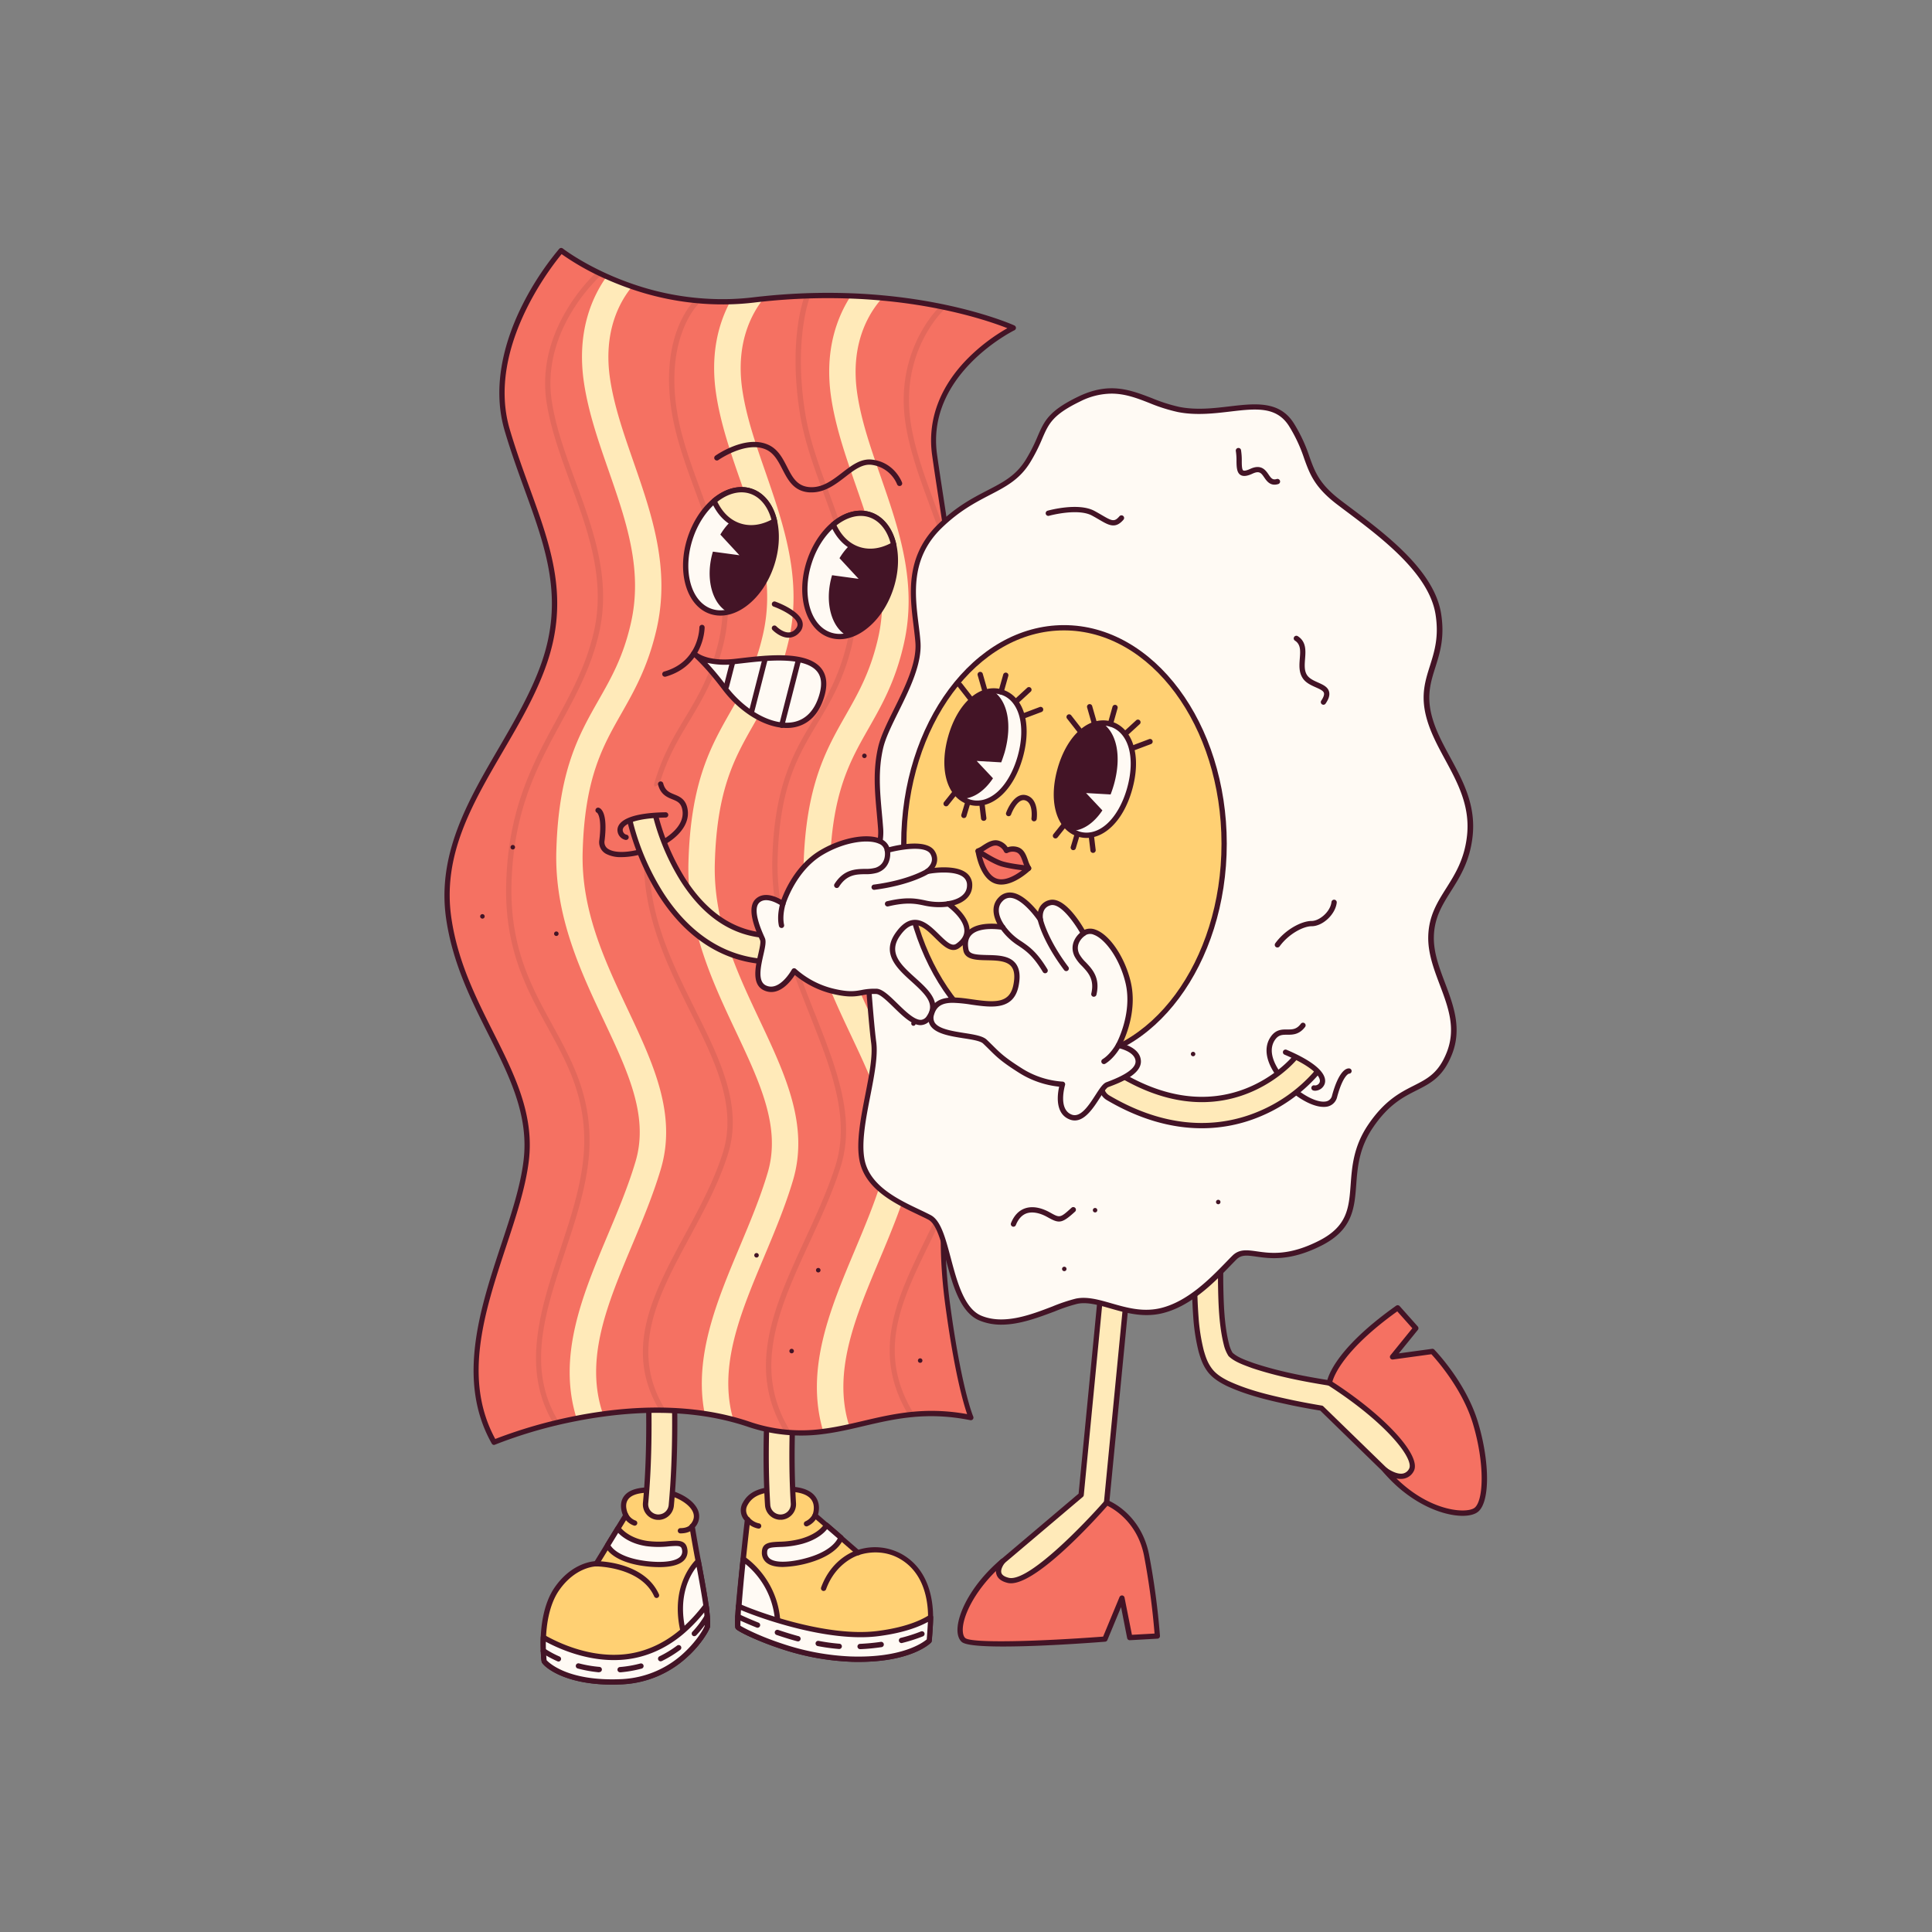
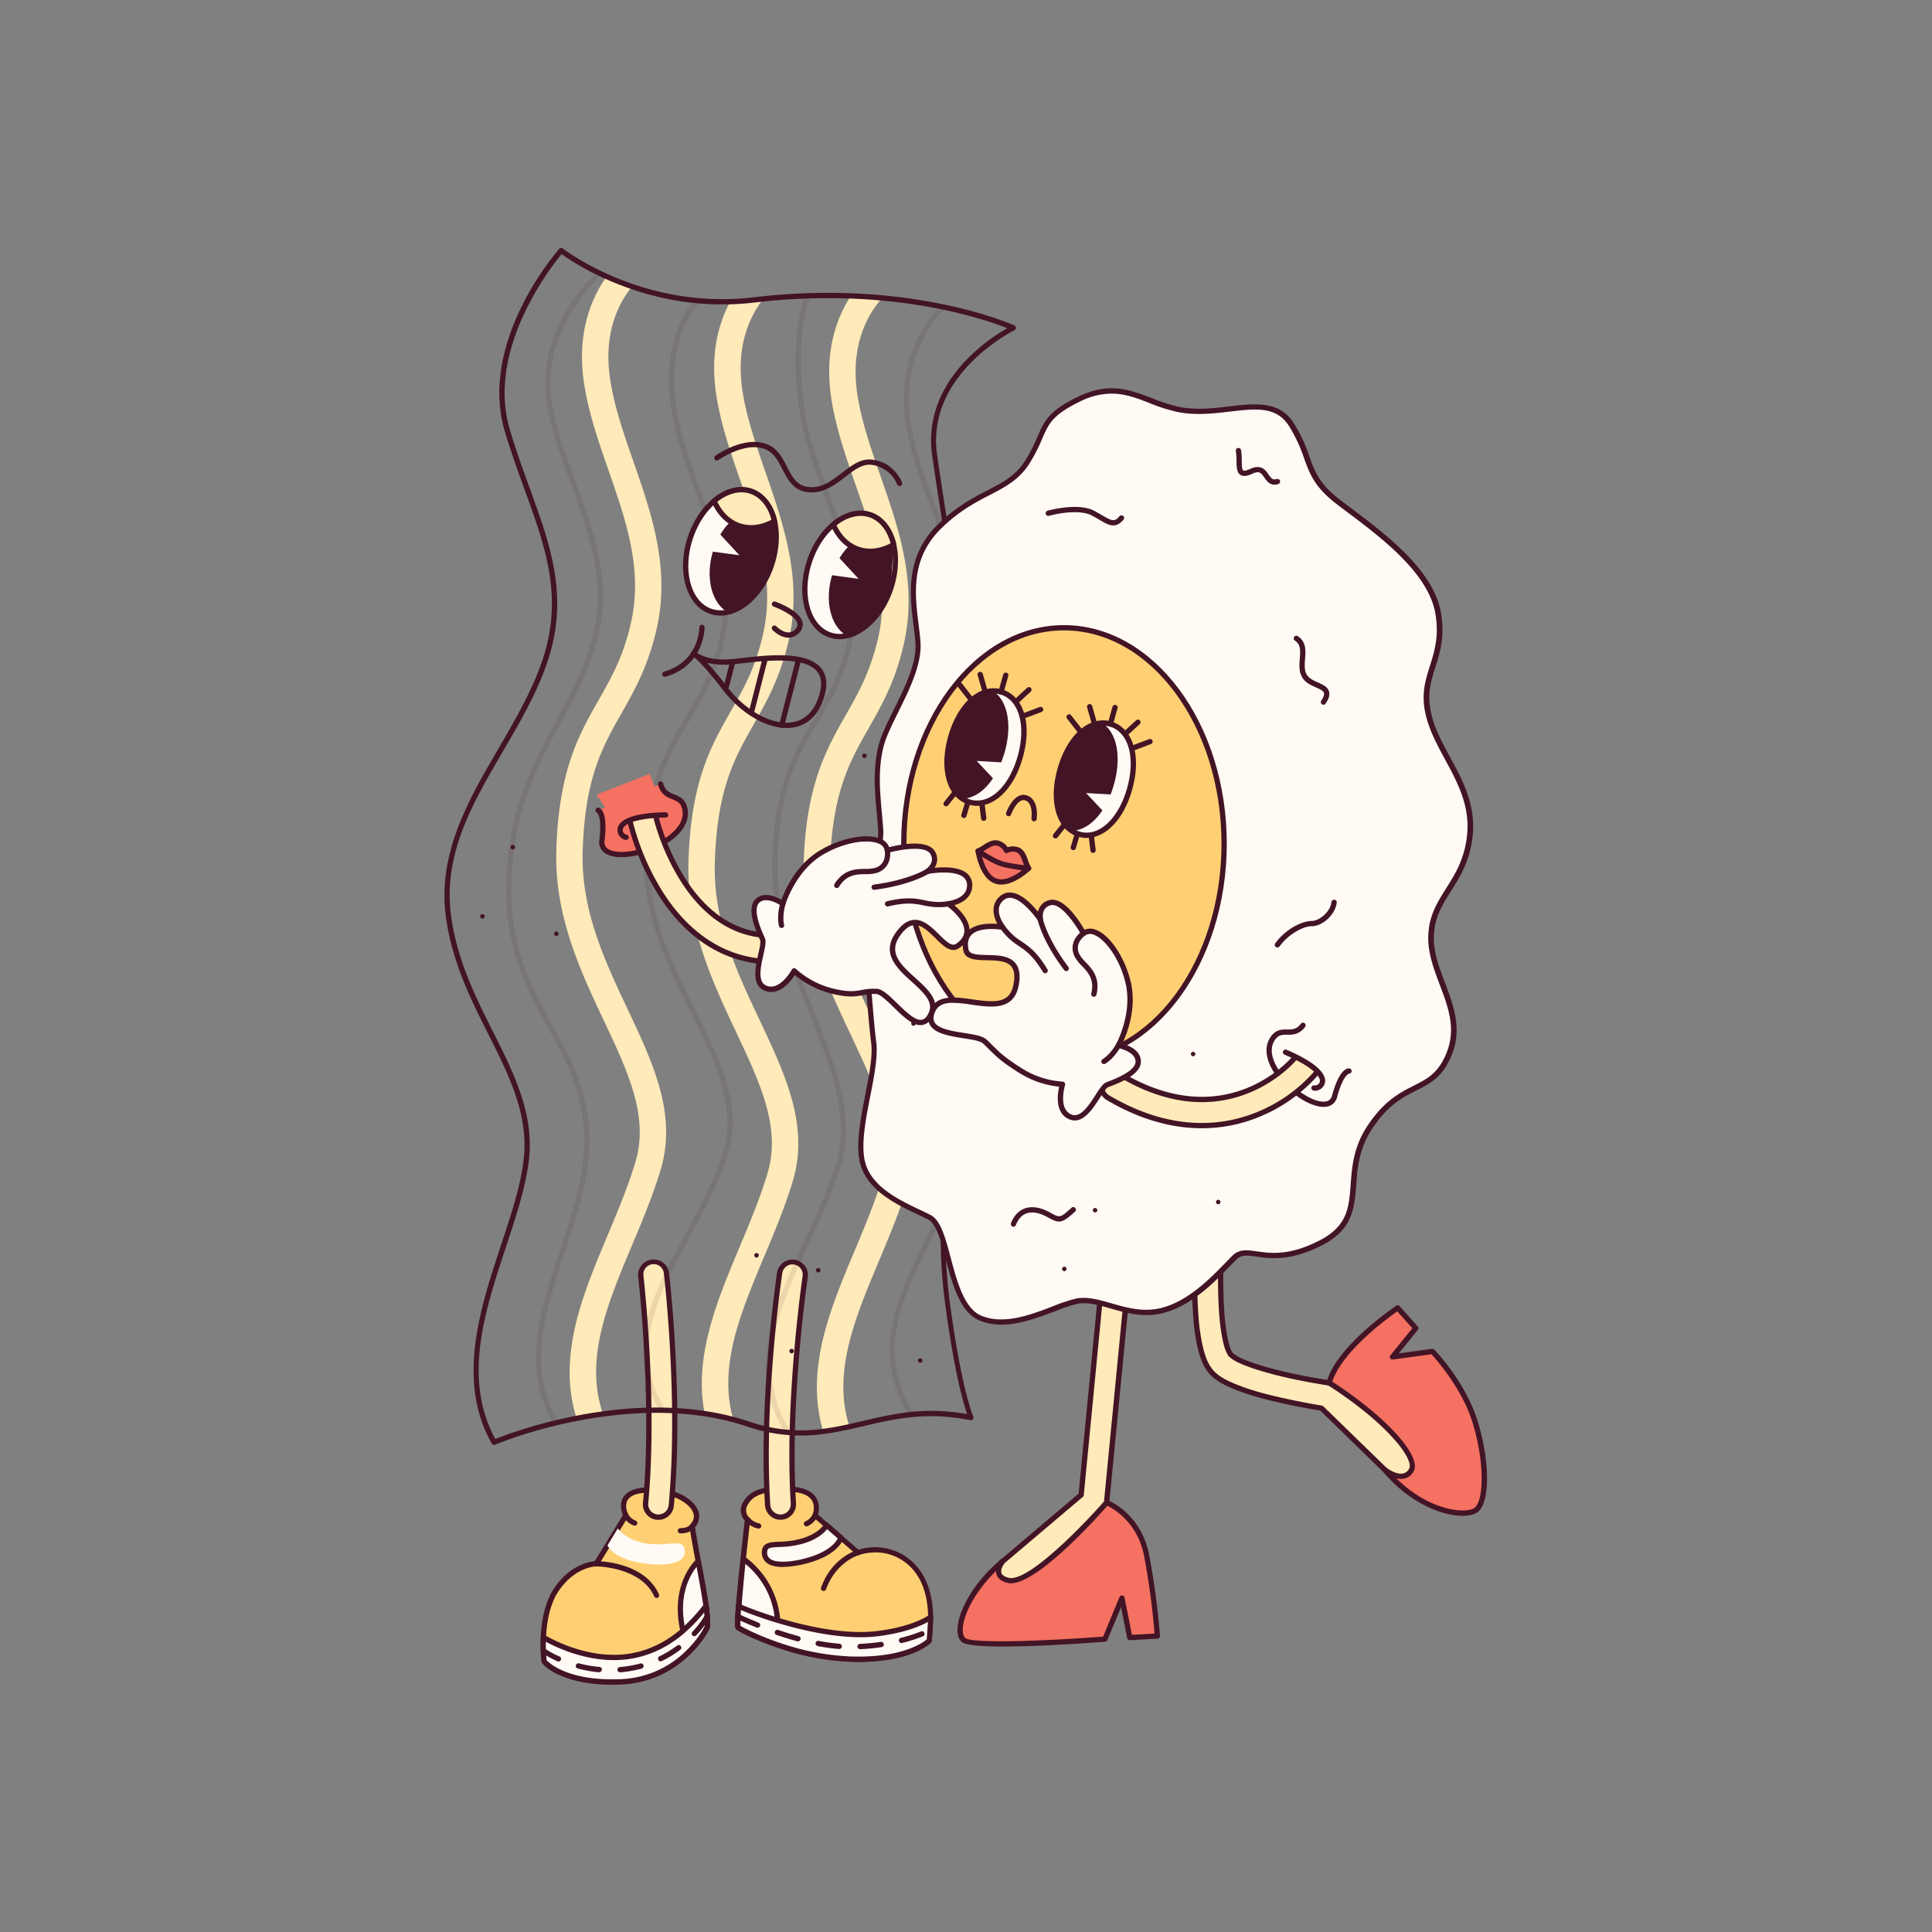
<svg xmlns="http://www.w3.org/2000/svg" width="3000" height="3000" fill="none">
  <rect width="100%" height="100%" fill="#808080" stroke="none" />
  <path fill="#FFD073" d="M1098.17 2525.92c-1.51 4.53-11.2 22.07-29.77 40.17a155.66 155.66 0 0 1-102.426 45.31c-86.854 4.18-119.11-28.02-120.967-31.79-.765-1.5-1.967-22.01-1.366-37.14.847-22.18 5.462-53.04 20.976-75.28 27.094-39 61.207-39 61.207-39l45.94-75.16s-19.283-37.23 32.506-39.28c49.16-1.94 94.96 29.83 70.41 56.49 0 0 4.07 25.4 9.53 53.86 4.48 23.73 9.37 50.61 12.07 69.34 1.8 12.1 2.65 30.24 1.89 32.48" />
  <path fill="#431426" d="M950.679 2615.86c-75.711 0-106.328-28.38-109.25-34.42-1.557-3.11-2.267-27.04-1.803-39.14.71-18.27 4.452-52.63 21.713-77.45 24.172-34.8 53.642-39.88 62.191-40.62l43.7-71.5c-1.966-4.86-5.735-16.88.328-27.31 5.626-9.73 17.972-15.03 36.652-15.76 34.88-1.4 69.57 13.65 79.04 34.16 2.15 4.5 2.9 9.54 2.17 14.47s-2.93 9.53-6.29 13.2c1.06 6.39 4.67 28.16 9.2 51.9 5.77 30.42 9.86 53.8 12.13 69.51 1.53 10.32 2.95 30.61 1.72 34.35-1.83 5.47-12.1 23.6-30.81 41.82a160.23 160.23 0 0 1-105.068 46.43c-5.49.14-10.652.36-15.623.36m-101.876-37.91c2.185 2.48 31.628 33.45 116.98 29.36a152.33 152.33 0 0 0 99.777-44.14c17.78-17.37 27.14-34.03 28.67-38.43.17-10.27-.49-20.54-1.99-30.7-2.27-15.59-6.31-38.86-12.07-69.18-5.46-28.19-9.51-53.7-9.53-53.97-.11-.61-.07-1.24.11-1.83s.5-1.14.92-1.58c5.9-6.42 7.27-13.22 4.05-20.21-7.05-15.25-36.3-30.84-71.29-29.42-15.678.63-25.729 4.53-29.88 11.66-5.463 9.21.792 21.5.847 21.63.342.62.521 1.31.521 2.01s-.179 1.39-.521 2.01l-45.94 75.19a4.16 4.16 0 0 1-1.497 1.42c-.612.34-1.3.52-1.999.52-1.311 0-32.393.65-57.848 37.23-16.06 23.13-19.583 55.71-20.239 73.08-.46 11.79-.15 23.6.929 35.35" />
  <path fill="#FFFAF4" d="M1098.17 2525.92c-1.51 4.53-11.2 22.06-29.77 40.17-2.74-6.22-5.47-23.65-7.87-33.95-16.55-71.69 23.65-108.05 23.65-108.05 4.48 23.74 9.37 50.61 12.07 69.35 1.83 12.1 2.68 30.24 1.92 32.48" />
  <path fill="#431426" d="M1068.4 2570.19h-.74c-.65-.12-1.26-.39-1.78-.79-.52-.41-.93-.93-1.2-1.53-2.13-4.64-3.99-14.15-5.79-23.33-.82-4.18-1.58-8.19-2.35-11.39v-.19c-16.8-73.09 23.19-110.26 24.91-111.81.75-.68 1.72-1.06 2.73-1.07.96 0 1.89.33 2.63.94.73.6 1.24 1.45 1.41 2.39 5.77 30.43 9.86 53.81 12.13 69.51 1.53 10.33 2.95 30.62 1.72 34.36-1.83 5.46-12.1 23.6-30.81 41.82-.77.72-1.8 1.12-2.86 1.09m-3.83-38.78c.77 3.33 1.53 7.29 2.35 11.49 1.07 5.3 2.19 10.93 3.31 15.49 14.74-15.54 22.61-29.66 24-33.65.17-10.27-.49-20.54-1.99-30.7-2.05-14.2-5.6-34.71-10.54-61.12-9.97 12.51-29.45 45.09-17.18 98.32.02.03.02.11.05.17m-45.01-50.07c-.79 0-1.57-.23-2.23-.66a4.1 4.1 0 0 1-1.51-1.77c-20.594-45.99-89.313-46.62-90.132-46.62a4.1 4.1 0 0 1-2.897-1.2 4.1 4.1 0 0 1 0-5.8c.768-.76 1.81-1.2 2.897-1.2 3.032 0 74.702.61 97.482 51.49a4.12 4.12 0 0 1-.29 3.91c-.37.57-.89 1.04-1.49 1.37-.6.32-1.28.49-1.97.48z" />
  <path fill="#FFFAF4" d="M1098.17 2525.92c-1.51 4.53-11.2 22.07-29.77 40.18a155.76 155.76 0 0 1-102.426 45.31c-86.854 4.18-119.11-28.03-120.967-31.79-.765-1.51-1.967-22.02-1.366-37.15 27.913 16.01 77.731 36.24 129.052 30.04a164.05 164.05 0 0 0 87.837-40.39 254.6 254.6 0 0 0 35.75-38.7c1.8 12.12 2.65 30.26 1.89 32.5" />
  <path fill="#431426" d="M950.679 2615.86c-75.711 0-106.328-28.38-109.25-34.42-1.557-3.11-2.267-27.04-1.803-39.14.02-.7.224-1.4.593-2 .369-.61.89-1.1 1.511-1.45.621-.34 1.32-.51 2.029-.5s1.403.21 2.012.57c19.365 11.11 70.467 36.27 126.512 29.55 38.977-4.7 68.087-24.01 85.627-39.38 13-11.47 24.79-24.23 35.18-38.11.48-.64 1.13-1.12 1.88-1.4.76-.27 1.57-.32 2.35-.13s1.49.6 2.04 1.18c.54.58.91 1.31 1.05 2.1 1.53 10.33 2.95 30.62 1.72 34.36-1.83 5.46-12.1 23.6-30.81 41.82a160.23 160.23 0 0 1-105.073 46.43c-5.435.3-10.597.52-15.568.52m-101.876-37.91c2.185 2.48 31.628 33.46 116.98 29.36a152.33 152.33 0 0 0 99.777-44.14c17.78-17.37 27.14-34.03 28.67-38.43.2-6.97-.08-13.95-.84-20.89a258.3 258.3 0 0 1-30.05 31.38c-18.41 16.14-49 36.44-90.128 41.38-53.342 6.39-102.204-14.78-125.638-27.31a256 256 0 0 0 1.229 28.65m136.699-208.89a4.1 4.1 0 0 1-1.475-.27 29.35 29.35 0 0 1-16.005-14.12 4.14 4.14 0 0 1-.133-3.18 4.11 4.11 0 0 1 3.754-2.66c.545-.02 1.087.08 1.594.28s.969.5 1.359.89c.389.38.699.83.91 1.33a21.04 21.04 0 0 0 11.471 9.81c1.01.4 1.823 1.18 2.262 2.17s.471 2.11.087 3.13a4.11 4.11 0 0 1-3.824 2.62m71.038 11.99a4.07 4.07 0 0 1-2.89-1.2 4.094 4.094 0 0 1 2.89-6.99c11.15 0 14.59-4.67 14.72-4.86.61-.89 1.55-1.51 2.6-1.72 1.06-.21 2.16.01 3.06.6.86.58 1.47 1.47 1.7 2.48.23 1.02.06 2.08-.47 2.98-.55.95-5.85 8.71-21.61 8.71" />
  <path fill="#FFFAF4" d="M994.925 2426.88c-44.82-7.59-51.593-27.31-51.593-27.31l16.059-26.25s12.373 18.6 44.659 23.46c34.06 5.14 56.21-8.63 59.05 9.26 4.15 26.03-39.99 25.62-68.175 20.84" />
-   <path fill="#431426" d="M1023.6 2433.44c-9.83-.07-19.65-.91-29.358-2.51-46.704-7.92-54.461-29.17-54.625-30.05a4.07 4.07 0 0 1 .355-3.47l16.033-26.24c.36-.6.865-1.09 1.467-1.43a4.03 4.03 0 0 1 1.974-.54 4 4 0 0 1 3.469 1.83c0 .16 11.99 17.18 41.865 21.69 11.15 1.44 22.43 1.54 33.6.3 14.28-1.15 26.6-2.16 28.9 12.34.63 3.2.47 6.5-.49 9.62a19.6 19.6 0 0 1-4.98 8.24c-8.24 8.06-23.89 10.22-38.21 10.22m-75.57-33.73c2.731 4.42 13.519 17.37 47.578 23.13 23.302 3.96 51.022 3.8 60.362-5.46a11.51 11.51 0 0 0 3.08-10.74c-1.01-6.39-4.45-6.71-20.15-5.46a146.5 146.5 0 0 1-35.51-.35c-23.787-3.61-37.362-14.29-43.48-20.57z" />
  <path fill="#FFEAB9" d="M1023.36 2355.87q-1.365.105-2.73 0c-5.3-.51-10.17-3.09-13.56-7.19a20.03 20.03 0 0 1-4.52-14.66c14.91-159.23-7.215-350.75-7.434-352.66a20.04 20.04 0 0 1 4.671-14 20.02 20.02 0 0 1 12.993-7.01c5.06-.6 10.17.75 14.27 3.78a20.1 20.1 0 0 1 7.81 12.53c.92 7.98 22.86 197.55 7.53 361.07-.45 4.81-2.63 9.3-6.13 12.63a20.02 20.02 0 0 1-12.9 5.51" />
  <path fill="#431426" d="M1022.46 2359.99c-.76.04-1.52.04-2.27 0-3.16-.28-6.24-1.19-9.05-2.66a24.2 24.2 0 0 1-7.33-5.94 24.1 24.1 0 0 1-5.471-17.67c14.831-158.41-7.21-349.88-7.429-351.79a24.13 24.13 0 0 1 5.331-17.33 24.14 24.14 0 0 1 15.899-8.74c6.23-.73 12.5.99 17.49 4.8 4.98 3.81 8.29 9.41 9.21 15.62.93 8.03 22.89 198.18 7.54 361.94a24.23 24.23 0 0 1-7.39 15.19 24.27 24.27 0 0 1-15.52 6.67zm-7.46-396.93c-.64-.04-1.28-.04-1.91 0-2.08.24-4.09.9-5.92 1.92a15.9 15.9 0 0 0-4.73 4.03c-1.3 1.65-2.26 3.53-2.824 5.55a15.9 15.9 0 0 0-.485 6.2c.219 1.91 22.339 194.38 7.459 353.5-.21 2.09.01 4.19.62 6.19s1.62 3.86 2.95 5.48c1.34 1.61 2.98 2.94 4.83 3.92 1.85.97 3.88 1.57 5.96 1.76.75.07 1.5.07 2.24 0 3.84-.19 7.47-1.75 10.25-4.4s4.51-6.2 4.88-10.02c15.25-162.92-6.6-352.33-7.53-360.23-.45-3.87-2.31-7.44-5.22-10.04a15.9 15.9 0 0 0-10.57-4.02zm-51.949 633.68a4.1 4.1 0 0 1-2.945-1.09 4.08 4.08 0 0 1-1.315-2.84 4.104 4.104 0 0 1 3.933-4.27c10.639-.87 21.178-2.7 31.491-5.46 1.05-.28 2.17-.13 3.112.41a4.1 4.1 0 0 1 1.913 2.49 4.09 4.09 0 0 1-2.895 5.02 187 187 0 0 1-32.939 5.77zm-32.775 0h-.382a199 199 0 0 1-32.775-5.9 4.3 4.3 0 0 1-1.436-.7 4.2 4.2 0 0 1-1.057-1.2c-.27-.47-.445-.98-.517-1.52a4.1 4.1 0 0 1 .101-1.59 4.1 4.1 0 0 1 .704-1.44c.327-.43.734-.78 1.2-1.06.465-.27.979-.44 1.512-.51a4.1 4.1 0 0 1 1.596.1 190 190 0 0 0 31.491 5.41c1.087.05 2.109.53 2.841 1.33a4.11 4.11 0 0 1-.27 5.8 4.1 4.1 0 0 1-2.953 1.06zm-63.092-16.77c-.574 0-1.142-.12-1.666-.36a183 183 0 0 1-17.78-9.12c-7.265-4.26-8.768-5.16-8.194-8.19l4.015.87 2.376-3.36a145 145 0 0 0 22.861 12.4 4.103 4.103 0 0 1 .895 6.94c-.734.59-1.648.91-2.589.9zm158.686-.27c-.93 0-1.83-.31-2.56-.89a4.1 4.1 0 0 1-1.45-2.29 4.1 4.1 0 0 1 .3-2.69 4.1 4.1 0 0 1 1.91-1.92c9.6-4.69 18.74-10.27 27.31-16.66.43-.32.92-.56 1.44-.69s1.07-.16 1.6-.09c.53.08 1.04.26 1.51.53.46.28.86.64 1.19 1.07.32.43.55.92.69 1.44.13.52.16 1.07.08 1.6-.07.53-.25 1.04-.53 1.51-.27.46-.63.86-1.06 1.19a181 181 0 0 1-28.6 17.45c-.56.25-1.17.36-1.78.33zm52.28-38.98a4.09 4.09 0 0 1-3.76-2.46 4 4 0 0 1-.28-2.32c.13-.79.49-1.52 1.03-2.1 7.3-7.7 13.72-16.19 19.12-25.32a4.05 4.05 0 0 1 2.45-1.97c1.04-.31 2.17-.19 3.12.33.96.52 1.67 1.4 1.98 2.45.3 1.04.18 2.17-.34 3.12a148 148 0 0 1-20.4 26.96c-.76.76-1.79 1.19-2.87 1.2z" />
  <path fill="#FFD073" d="M1445.12 2515.07c-.3 13.66-2.16 32.51-2.16 32.51s-30.62 31.9-122.47 28.65a394 394 0 0 1-106.52-19.83c-39.82-13-66.61-27.83-68.09-29.69-.63-.77-.14-19.26 1.01-32.78 1.59-19.12 4.45-47.36 7.19-72.98 3.46-32.77 6.74-61.48 6.74-61.48a20.15 20.15 0 0 1-5.94-11.36c-.7-4.33.04-8.77 2.09-12.64 7.16-14.07 22.15-27.59 72.65-23.11 50.97 4.53 36.08 40.64 36.08 40.64l66.86 57.79a82.53 82.53 0 0 1 65.74 5.47c41.66 23.29 47.47 70.49 46.82 98.81" />
  <path fill="#431426" d="M1333.52 2580.57c-4.26 0-8.63 0-13.17-.24a392.3 392.3 0 0 1-107.61-20.05c-38.1-12.43-67.35-27.64-70.05-31-2.71-3.36-.14-32.28 0-35.51 1.33-16.39 3.77-40.97 7.21-73.09a1.2 1.2 0 0 1 0-.38c2.89-27.53 5.68-52.27 6.47-59.24a23.6 23.6 0 0 1-5.95-13.15c-.57-4.9.42-9.85 2.81-14.16 7.84-14.45 23.02-28.76 76.47-25.21 18.6 1.23 31.25 6.96 37.59 17.04 6.33 10.08 4.37 21.2 2.95 26.33l62.81 54.49a86.3 86.3 0 0 1 34.11-3.48 86.4 86.4 0 0 1 32.76 10.09c44.08 24.58 49.6 74.67 48.94 102.37-.3 13.65-2.1 32.03-2.16 32.77-.1.92-.49 1.78-1.12 2.46-.9 1.09-29.58 29.96-112.06 29.96m-183.76-56.07c5.46 3.47 29.91 16.39 65.55 27.99a383.8 383.8 0 0 0 105.34 19.64c79.84 2.73 112.56-21.49 118.4-26.52.47-4.75 1.75-19.45 2-30.62.6-25.83-4.4-72.57-44.74-95.02-30.97-17.26-61.94-5.46-62.25-5.3-.69.27-1.45.35-2.18.22-.74-.12-1.43-.44-1.99-.93l-66.81-57.79c-.64-.56-1.1-1.3-1.3-2.13-.2-.82-.14-1.69.18-2.48 0 0 4.7-12.21-1.39-21.85-4.89-7.71-15.35-12.13-31.14-13.2-48.89-3.25-62.22 8.77-68.8 20.95-1.75 3.05-2.41 6.6-1.87 10.08a15.56 15.56 0 0 0 4.82 9.04c.49.44.88.98 1.11 1.6.24.61.33 1.27.26 1.92 0 .3-3.34 28.98-6.75 61.46v.38c-3.41 31.96-5.82 56.37-7.16 72.57-1.06 11.88-1.47 25.54-1.28 29.99" />
  <path fill="#431426" d="M1278.89 2470.45c-.47 0-.94-.09-1.39-.25a4.1 4.1 0 0 1-2.31-2.11c-.46-.99-.52-2.11-.15-3.13 17.05-46.85 54.82-57.63 56.4-58.07a4.16 4.16 0 0 1 3.05.44c.92.54 1.59 1.42 1.88 2.45.28 1.02.15 2.12-.36 3.05-.51.94-1.36 1.64-2.38 1.95-.44 0-35.37 10.33-50.89 52.96-.28.79-.8 1.48-1.49 1.96-.69.49-1.51.75-2.36.75m-26.57-100.27c-.95 0-1.86-.32-2.59-.92-.74-.6-1.24-1.43-1.43-2.35a4.16 4.16 0 0 1 .38-2.73c.44-.84 1.16-1.5 2.03-1.87 4.9-2.25 8.88-6.1 11.3-10.92.2-.52.5-.99.88-1.39.39-.4.85-.72 1.36-.94a4.1 4.1 0 0 1 1.61-.33c.56.01 1.11.12 1.62.34a4.1 4.1 0 0 1 2.21 2.35c.2.52.28 1.07.25 1.63-.03.55-.17 1.09-.41 1.59a31.78 31.78 0 0 1-15.6 15.21c-.51.22-1.06.33-1.61.33m-74.73 3.28c-.28.03-.56.03-.85 0a35.5 35.5 0 0 1-19.11-11.34 4.02 4.02 0 0 1-.87-3.01c.06-.54.23-1.06.49-1.53s.61-.88 1.03-1.22c.42-.33.91-.58 1.42-.73.52-.15 1.06-.2 1.6-.13.53.06 1.05.22 1.52.48s.89.61 1.22 1.04c3.79 4.22 8.81 7.16 14.34 8.41a4.114 4.114 0 1 1-.82 8.19z" />
  <path fill="#FFFAF4" d="M1206.11 2553.72c-39.83-12.97-58.73-25.15-60.09-27.01-1.37-1.86 3.55-62.16 8.19-105.67 0 0 63.29 34.85 51.9 132.68" />
  <path fill="#431426" d="M1205.86 2556.67c-.44 0-.87-.08-1.28-.22-38.38-12.51-59.24-23.87-61.89-27.31-1.29-1.64-2.05-2.73.92-40.12 1.67-20.79 4.13-47.06 6.42-68.56.05-.5.2-1 .44-1.44.36-.74.94-1.36 1.67-1.75.63-.37 1.34-.57 2.07-.57s1.45.2 2.08.57c.68.41 68.42 43.7 53.61 135.71a4.2 4.2 0 0 1-1.91 2.74c-.61.51-1.34.84-2.13.95m-56.13-32.12c3.85 2.73 20 11.58 52.77 22.59 8.96-68.28-30.23-106.76-45.07-118.65-4.31 41.66-7.86 87.43-7.7 96.06" />
  <path fill="#FFFAF4" d="M1445.17 2511.22c-.33 13.66-2.21 36.36-2.21 36.36s-30.62 31.9-122.47 28.65a394 394 0 0 1-106.52-19.83c-39.82-13-66.61-27.83-68.09-29.69-.63-.77-.14-19.26 1.01-32.78 13.49 6.42 130.53 53.51 216.34 42.56 47.34-5.96 70.39-18.08 81.94-25.27" />
  <path fill="#431426" d="M1333.52 2580.57c-4.26 0-8.63 0-13.17-.25a392 392 0 0 1-107.61-20.04c-38.1-12.43-67.35-27.64-70.05-31-2.71-3.36-.14-32.29 0-35.51.05-.66.27-1.3.62-1.86.36-.56.84-1.02 1.42-1.35.57-.33 1.22-.52 1.88-.54.66-.03 1.32.11 1.92.39 18.98 9.01 132.55 52.58 214.08 42.17 50.52-6.44 72.92-20.24 80.27-24.77.63-.37 1.35-.57 2.09-.57.73 0 1.45.2 2.09.57.64.36 1.17.89 1.53 1.53.37.64.56 1.37.54 2.1-.32 13.66-2.13 35.67-2.21 36.6-.08.94-.48 1.82-1.12 2.51-1.12 1.15-29.8 30.02-112.28 30.02m-183.76-56.07c5.46 3.47 29.91 16.38 65.55 27.99a383.8 383.8 0 0 0 105.34 19.64c79.73 2.73 112.45-21.44 118.4-26.49.33-4.32 1.29-16.55 1.78-27.1-11.61 6.34-35.04 16.75-77.02 22.1-77.68 9.89-183.3-27.81-213.23-40.51-.68 10.3-1.01 20.68-.82 24.37" />
  <path fill="#FFEAB9" d="M1210.45 2355.71q1.365.075 2.73 0c5.3-.34 10.25-2.77 13.76-6.75 3.52-3.99 5.31-9.2 4.98-14.5-9.97-159.62 18.08-350.37 18.35-352.34.79-5.25-.55-10.6-3.7-14.87a20.1 20.1 0 0 0-13.14-7.89c-2.6-.39-5.25-.26-7.8.37-2.55.64-4.95 1.77-7.07 3.33a20 20 0 0 0-7.89 13.14c-1.2 7.95-28.98 196.65-18.74 360.66a20.034 20.034 0 0 0 18.52 18.85" />
  <path fill="#431426" d="M1211.95 2359.86h-1.83a24.2 24.2 0 0 1-15.31-7.13 24.2 24.2 0 0 1-6.92-15.4c-10.24-164.29 17.59-353.57 18.76-361.54 1.1-6.2 4.57-11.72 9.67-15.4a24.17 24.17 0 0 1 17.67-4.28c6.23.93 11.84 4.25 15.65 9.26a24.1 24.1 0 0 1 4.75 17.55c-.27 1.88-28.29 191.84-18.32 351.37.39 6.39-1.77 12.67-6.01 17.47a24.15 24.15 0 0 1-16.58 8.13zm-1.2-8.2c.74.06 1.47.06 2.21 0a15.96 15.96 0 0 0 14.91-16.9c-10.02-160.38 18.14-351.21 18.41-353.13.63-4.18-.44-8.43-2.95-11.83-1.25-1.68-2.81-3.1-4.61-4.18a15.9 15.9 0 0 0-5.85-2.09c-4.18-.63-8.43.44-11.83 2.95a15.97 15.97 0 0 0-6.28 10.46c-1.17 7.94-28.89 196.4-18.68 359.81a15.99 15.99 0 0 0 14.67 14.89z" />
  <path fill="#FFFAF4" d="M1257.4 2422.08c43.51-13.2 48.31-34.47 48.31-34.47l-22.31-19.31s-7.46 16.14-38.87 25.04c-33.13 9.4-56.83-1.47-57.35 16.64-.88 26.38 42.85 20.4 70.22 12.1" />
  <path fill="#431426" d="M1215.64 2433.19c-9.67 0-18.85-1.61-24.99-6.34a19.6 19.6 0 0 1-5.95-7.55 19.6 19.6 0 0 1-1.67-9.46c.46-14.7 12.81-15.24 27.12-15.9 11.24-.16 22.42-1.69 33.29-4.56 28.84-8.19 36.19-22.7 36.27-22.83.27-.57.67-1.07 1.17-1.46s1.08-.66 1.7-.78c.61-.14 1.25-.13 1.86.03.6.16 1.17.46 1.64.87l22.31 19.31a4.06 4.06 0 0 1 1.31 3.99c-.22.95-5.84 23.76-51.13 37.5-13.93 4.28-28.37 6.7-42.93 7.18m68.61-58.75c-4.62 5.9-15.57 16.39-38.6 22.84a146.4 146.4 0 0 1-35.15 4.86c-15.7.71-19.12 1.47-19.28 7.94-.19 1.95.11 3.91.88 5.71.76 1.79 1.98 3.36 3.52 4.56 10.46 8.01 37.96 4.67 60.58-2.18 32.2-9.75 41.98-23.98 44.65-29.36zm51.4 186.33c-1.09.02-2.14-.38-2.93-1.13a4.13 4.13 0 0 1-1.26-2.87 4.1 4.1 0 0 1 1.13-2.93c.75-.78 1.78-1.24 2.87-1.27 10.92-.54 21.71-1.55 32.23-3.08a4.12 4.12 0 0 1 3.07.78 4.15 4.15 0 0 1 1.61 2.73c.16 1.08-.13 2.19-.78 3.07a4.15 4.15 0 0 1-2.73 1.61c-10.92 1.56-21.85 2.73-33.02 3.14zm-32.78-.25h-.35c-11-.9-21.94-2.41-32.78-4.5a4.14 4.14 0 0 1-2.62-1.73c-.61-.89-.84-2-.64-3.07s.82-2.01 1.72-2.62 2.01-.84 3.07-.64c10.6 2.04 21.29 3.51 32.04 4.4.54.02 1.07.14 1.56.36.49.23.93.55 1.29.94.37.4.66.86.84 1.36a4.07 4.07 0 0 1-.11 3.14 4.05 4.05 0 0 1-2.3 2.13c-.5.19-1.04.28-1.58.26zm97.51-9.2c-1.09.13-2.18-.17-3.05-.85a4.1 4.1 0 0 1-1.55-2.74 4.12 4.12 0 0 1 .84-3.05c.67-.86 1.66-1.42 2.75-1.56 10.44-2.59 20.69-5.87 30.7-9.83 1.01-.4 2.14-.38 3.14.05s1.78 1.23 2.18 2.25c.41 1.01.39 2.13-.04 3.13s-1.24 1.79-2.25 2.19a259 259 0 0 1-31.71 10.16c-.32.12-.65.21-.98.25zm-161.94-2.73c-.37-.01-.73-.06-1.09-.17-10.21-2.73-20.84-6.06-31.6-9.72a4.113 4.113 0 0 1-2.5-5.23 4.05 4.05 0 0 1 2.1-2.33c.98-.47 2.11-.53 3.13-.17 10.6 3.58 21.06 6.8 31.11 9.56.54.07 1.06.24 1.53.51.47.28.88.64 1.21 1.07s.58.92.72 1.44.18 1.07.11 1.61a4.15 4.15 0 0 1-1.58 2.74c-.43.33-.92.57-1.45.71-.52.15-1.07.18-1.6.11zm-62.13-21.06a4.4 4.4 0 0 1-1.53-.3c-18.41-7.38-30.05-12.98-30.4-13.22-.52-.21-1-.53-1.39-.93-.4-.4-.71-.87-.91-1.4-.2-.52-.3-1.09-.27-1.65.02-.56.16-1.11.41-1.62.24-.51.59-.96 1.02-1.32.43-.37.93-.64 1.47-.8.53-.17 1.1-.22 1.66-.16.56.07 1.1.25 1.59.53 0 0 11.77 5.71 29.88 12.97a4.106 4.106 0 0 1 2.48 4.58c-.18.93-.68 1.77-1.41 2.38-.73.6-1.65.94-2.6.94" />
  <path fill="#FFEAB9" d="m1767.41 1826.58-49.17 506.62c-.35 4.02-1.94 7.83-4.53 10.92l-1.26 1.53-106.27 127.2c-3.09 3.67-6.9 6.65-11.2 8.77s-8.99 3.32-13.78 3.54c-4.79.21-9.57-.57-14.04-2.3a34.7 34.7 0 0 1-11.93-7.75c-3.4-3.38-6.06-7.42-7.82-11.88a34.8 34.8 0 0 1-2.38-14.03 34.66 34.66 0 0 1 12.15-25.05l121.51-102.83 48.24-498.54c3.63-26.52 41.9-23.35 40.48 3.8" />
  <path fill="#431426" d="M1579.66 2489.32a38.77 38.77 0 0 1-22.07-7.09 38.75 38.75 0 0 1-14.09-18.4 38.77 38.77 0 0 1 11.2-42.79l120.17-101.74 48.26-497.04a24.37 24.37 0 0 1 8.84-16.16 24.33 24.33 0 0 1 17.62-5.36 24.4 24.4 0 0 1 16.34 8.51 24.4 24.4 0 0 1 5.71 17.52c.01.06.01.13 0 .19l-49.16 506.62c-.45 4.81-2.35 9.37-5.47 13.06l-1.25 1.53-106.28 127.22c-3.26 3.9-7.26 7.11-11.77 9.45a38.2 38.2 0 0 1-14.5 4.2c-1.18.19-2.37.28-3.55.28m167.43-680.77a15.665 15.665 0 0 0-15.96 14.64l-48.23 498.4a4.18 4.18 0 0 1-1.42 2.73l-121.51 102.86c-3.4 2.88-6.13 6.46-8.01 10.5a30.7 30.7 0 0 0 0 25.79c1.88 4.04 4.61 7.62 8.01 10.5a30.7 30.7 0 0 0 10.47 5.74c3.84 1.2 7.87 1.64 11.88 1.28 4-.35 7.9-1.5 11.46-3.37a30.5 30.5 0 0 0 9.29-7.5l107.5-128.73c2.06-2.42 3.32-5.43 3.6-8.6l49.17-506.51c.25-2.13.07-4.28-.53-6.34-.6-2.05-1.61-3.96-2.98-5.62a15.8 15.8 0 0 0-11.08-5.69c-.55-.05-1.11-.08-1.66-.08" />
  <path fill="#F57162" d="M1718.38 2333.2s49.41 18.9 61.89 81.31c7.96 41.63 13.62 83.68 16.93 125.94l-42.88 2.37-12.07-61.34-26.41 63.72s-203.92 15.76-219.68 1.31c-15.75-14.45 3.94-73.96 61.24-122.47 0 0-19.69 23.14 8.19 30.05 39.09 9.42 152.79-120.89 152.79-120.89" />
  <path fill="#431426" d="M1557.86 2556.7c-32.61 0-58.69-1.8-64.54-7.18-4.47-4.07-6.74-10.93-6.55-19.5.49-25.3 21.85-70.22 67.9-109.09a4.1 4.1 0 0 1 2.79-.91c1.01.05 1.97.48 2.69 1.19.71.72 1.14 1.68 1.19 2.69s-.27 2.01-.91 2.79c-2.1 2.51-7.18 10.22-5.46 15.73 1.12 3.45 4.97 5.99 11.42 7.57 1.22.28 2.48.42 3.74.41 33.05 0 115.09-85.54 145.08-119.9.55-.64 1.28-1.08 2.09-1.28s1.67-.15 2.45.16c2.1.79 51.67 20.45 64.45 84.31 7.99 41.81 13.66 84.03 16.99 126.46.04.54-.03 1.08-.2 1.6-.17.51-.44.99-.8 1.39-.36.41-.8.74-1.29.98s-1.02.37-1.56.4l-42.85 2.4c-.99.05-1.96-.26-2.74-.86a4.16 4.16 0 0 1-1.52-2.44l-9.45-48.15-21.25 51.23c-.29.7-.77 1.31-1.38 1.75-.62.44-1.34.71-2.09.77-21.96 1.77-100.32 7.48-158.2 7.48m-11.39-117.23c-33.34 32.78-51.1 69.19-51.51 90.71 0 6.25 1.2 10.92 3.88 13.3 9.32 8.52 116.76 5.27 214.08-2.16l25.45-61.4c.35-.8.94-1.48 1.7-1.93.75-.45 1.63-.66 2.51-.58.87.09 1.69.46 2.34 1.05s1.09 1.37 1.26 2.23l11.48 57.85 35.12-1.97c-3.31-40.68-8.78-81.16-16.39-121.27-10.27-51.26-46.78-72.27-56.81-77.13-18.6 21.11-116.24 129.22-154.92 119.77-9.42-2.3-15.24-6.67-17.28-13a15.7 15.7 0 0 1-.91-5.47" />
  <path fill="#FFEAB9" d="M1906.34 2148.38c32.4 15.1 66.89 22.69 101.33 30.04 14.75 3.03 29.34 5.71 44.31 8.19l124.32 121c3.68 3.57 8.05 6.34 12.86 8.13 4.8 1.78 9.92 2.55 15.04 2.24 5.11-.31 10.11-1.68 14.67-4.02 4.55-2.35 8.57-5.62 11.79-9.61s5.57-8.6 6.91-13.55c1.33-4.95 1.62-10.12.84-15.18-.77-5.07-2.6-9.92-5.35-14.24a37 37 0 0 0-10.65-10.85l-148.31-98.74a18.4 18.4 0 0 0-9.81-4.29c-39.9-6.39-80.73-14.25-119.08-27.06-11.96-4.46-25.73-8.88-34.5-17.32a52.6 52.6 0 0 1-6.47-15.65c-7.51-29.63-8.44-63.64-8.96-94.97-.24-32.77.9-66.36 3.17-99.03 1.15-26.85-37.33-30.04-40.39-3.09-3.42 51.62-4.95 102.56-1.21 154.26 1.14 18.05 3.88 35.95 8.2 53.51 3.17 10.92 6.23 20.21 13.82 30.04 7.35 9.32 17.62 15.24 27.47 20.19" />
  <path fill="#431426" d="M2202.03 2322.14a40.8 40.8 0 0 1-28.57-11.61l-123.4-120.18c-14.36-2.32-28.51-4.94-43.23-7.94-32.2-6.94-68.69-14.81-102.21-30.43-9.8-4.89-20.89-11.25-28.76-21.19-7.97-10.41-11.17-20.05-14.55-31.55a305.7 305.7 0 0 1-8.44-54.3c-3.25-45.01-2.87-92.86 1.2-154.89 1.91-16.74 14.88-23.32 26.16-22.45 3.19.21 6.31 1.05 9.17 2.47 2.86 1.43 5.41 3.41 7.5 5.83s3.67 5.23 4.66 8.27 1.36 6.25 1.1 9.43c-2.35 33.82-3.42 67.03-3.17 98.82.55 33.27 1.61 65.55 8.82 93.98 1.1 4.9 2.94 9.6 5.46 13.93 7.21 6.8 18.25 10.93 28.93 14.78l3.9 1.45c39.96 13.33 81.94 21.03 117.99 26.79 4.35.49 8.46 2.24 11.83 5.03l148.23 98.68a40.95 40.95 0 0 1 15.79 20.23c2.96 8.26 3.19 17.26.66 25.66a41.1 41.1 0 0 1-14.74 21.02 40.97 40.97 0 0 1-24.36 8.11zm-293.91-177.53c32.78 15.24 68.66 22.97 100.4 29.79 15 3.09 29.42 5.74 44.11 8.2.84.13 1.61.52 2.21 1.12l124.41 120.94c3.09 3.01 6.74 5.39 10.74 7 4.01 1.6 8.29 2.39 12.6 2.34a32.76 32.76 0 0 0 23.09-9.94c3.35-3.46 5.89-7.61 7.45-12.17a32.77 32.77 0 0 0-3.01-27.68 32.9 32.9 0 0 0-9.9-10.27l-148.33-98.74a16 16 0 0 0-7.49-3.6c-.22.02-.44.02-.65 0-36.33-5.82-78.96-13.66-119.74-27.31l-3.99-1.48c-10.92-4.07-23.6-8.66-32.04-16.8-.15-.13-.29-.29-.41-.46a56.3 56.3 0 0 1-7.18-17.1c-7.43-29.33-8.55-62.11-9.09-95.95-.25-32.01.81-65.55 3.16-99.36.25-2.16.05-4.35-.58-6.43-.62-2.09-1.66-4.03-3.05-5.7a16.2 16.2 0 0 0-5.04-4.04c-1.93-1-4.05-1.59-6.22-1.75s-4.35.12-6.41.83a16 16 0 0 0-5.57 3.27 16.1 16.1 0 0 0-3.85 5.19c-.92 1.97-1.43 4.11-1.5 6.28-4.05 61.54-4.43 108.92-1.21 153.5a298.5 298.5 0 0 0 8.2 52.74c3.19 10.92 6.03 19.47 13.11 28.73 6.66 8.66 16.36 14.2 25.78 18.93z" />
  <path fill="#F57162" d="M2064.29 2147.5s.25-41.81 106-116.68l28.08 31.6-36.05 44.61 61.86-8.53s48.59 49.79 66.97 111.41 17.62 120.7 1.48 134.3c-16.15 13.6-85.82 4.75-142.03-61.76 0 0 28.35 22.21 40.97.47 10.68-18.52-36.63-77.32-127.28-135.42" />
  <path fill="#431426" d="M2271.16 2353.77c-31.17 0-81.94-19.12-123.84-68.67-.65-.77-1-1.76-.97-2.78.04-1.01.44-1.98 1.15-2.71.7-.73 1.65-1.17 2.66-1.24 1.02-.07 2.02.23 2.82.86 0 0 14.28 10.93 25.51 8.85 2.01-.42 3.91-1.3 5.54-2.55 1.64-1.25 2.97-2.85 3.91-4.69 8.71-14.97-34.94-71.61-125.86-129.87-.64-.41-1.15-.98-1.48-1.66s-.47-1.44-.4-2.19c.19-1.91 5.79-47.39 107.72-119.63a4.18 4.18 0 0 1 2.85-.73c1.01.12 1.94.6 2.61 1.36l28.13 31.6c.65.72 1.02 1.65 1.04 2.62.03.97-.29 1.92-.9 2.68l-29.61 36.51 51.59-7.07c.64-.1 1.29-.04 1.9.16.6.21 1.15.55 1.6 1.02 2.02 2.07 49.49 51.23 67.98 113.1 18.49 61.86 18.63 123.04.19 138.58-4.94 4.15-13.38 6.45-24.14 6.45m-102.83-58.1c53.31 52.31 110.07 55.04 121.65 45.4 13.65-11.48 15.84-67.68-2.73-129.98-16.15-54.08-56.54-99.56-64.6-108.24l-59.76 8.19c-.81.11-1.64-.02-2.38-.39a4.04 4.04 0 0 1-1.74-1.66c-.4-.72-.57-1.53-.51-2.35.07-.82.38-1.6.89-2.24l33.92-41.87-23.38-26.24c-82.67 59.26-98.1 99.44-100.78 109.25 83.25 53.86 139.7 116.1 126.13 139.29a21.95 21.95 0 0 1-6.24 7.27c-2.6 1.93-5.59 3.26-8.76 3.9-3.88.7-7.87.59-11.71-.33" />
-   <path fill="#F57162" d="M1433.29 1342.66c27.18 117.85 115.51 233.08 77 334.03-38.52 100.95-56.62 214.65-38.43 349.22s36.24 175.32 36.24 175.32c-78.69-15.98-133.34 1.88-188.97 14.17-13.42 2.95-26.85 5.47-40.73 7.35a252.4 252.4 0 0 1-116.87-11.69 390 390 0 0 0-22.8-6.8c-14.66-3.9-29.52-6.98-44.52-9.23-54.63-8.2-109.39-6.04-157.925.63a698 698 0 0 0-40.969 6.82 713 713 0 0 0-128.123 37.12c-79.206-140.55 33.977-307.92 49.846-437s-97.397-224.24-120.176-375.41 99.664-261.11 147.242-395.1c47.579-133.999-15.841-226.178-56.619-364.298-40.777-138.119 83.795-278.588 83.795-278.588s25.865 20.211 70.521 40.259c11.881 5.462 25.1 10.652 39.521 15.595a431.5 431.5 0 0 0 152.237 23.516c11.98-.364 24.26-1.274 36.82-2.731 4.97-.601 9.92-1.147 14.83-1.639a961 961 0 0 1 135.72-4.588c17.07.628 33.43 1.721 49 3.168 127.74 11.744 203.58 46.431 203.58 46.431s-140.44 67.981-122.33 197.088c18.11 129.106 54.35 305.897 20.38 396.387-33.98 90.49-65.47 122.11-38.27 239.97" />
  <path fill="#FFEAB9" d="M1026.09 1815.38c-12.07 40.61-28.734 80.33-44.876 118.76-37.937 90.35-74.044 176.33-44.929 261.54a698 698 0 0 0-40.969 6.83c-30.371-97.23 9.45-192.09 48.152-284.24 15.705-37.39 31.956-76.07 43.373-114.58 20.919-70.3-11.69-139.43-49.409-219.45-35.779-75.8-76.284-161.72-73.58-262.37 3.36-125.17 34.906-180.64 65.386-234.29 19.611-34.46 38.238-67.05 50.174-118.997 19.337-83.412-6.856-158.795-34.605-238.602-15.241-43.7-31-89.121-37.938-135.088-11.962-79.207 12.373-133.695 35.179-165.596 11.881 5.462 25.1 10.652 39.521 15.595-19.118 23.079-45.366 69.838-34.195 143.883 6.391 42.198 20.839 83.767 36.134 127.768 28.432 81.774 57.852 166.361 35.812 261.299-13.44 57.798-34.309 94.638-54.493 130.148-29.279 51.54-56.947 100.21-60.088 215.16-2.403 90.74 34.25 168.47 69.702 243.69 39.599 83.93 77.019 163.24 51.649 248.54" />
  <path fill="#431426" d="M1028.77 2193.94c-.71-.01-1.4-.19-2.02-.53-.62-.35-1.14-.84-1.51-1.44-58.283-95.81-11.22-183 38.59-275.2 22.05-40.81 44.85-83.03 58.62-126.9 22.64-72.07-12.78-143.17-50.31-218.5-34.99-70.22-74.648-149.81-72.05-241.44 3.27-114.71 33.78-165.54 63.31-214.7 19.31-32.12 39.27-65.36 51.89-116.683 20.4-83.167-7.78-159.942-35.07-234.178-14.99-40.805-30.51-83.03-37.22-125.146-18.85-118.099 32.22-169.338 34.41-171.495a4.1 4.1 0 0 1 5.8.068 4.12 4.12 0 0 1 1.17 2.916 4.1 4.1 0 0 1-1.24 2.888c-.51.492-50.17 50.747-32.03 164.34 6.58 41.323 21.27 81.282 36.81 123.616 27.7 75.383 56.32 153.333 35.35 238.954-12.89 52.53-33.19 86.28-52.8 118.95-30.29 50.47-58.94 98.13-62.13 210.69-2.54 89.61 34.96 164.83 71.2 237.62 38.24 76.8 74.4 149.34 50.77 224.56-14.01 44.63-36.98 87.18-59.21 128.37-48.67 90.13-94.638 175.27-38.78 267.06.27.46.46.97.54 1.51.08.53.05 1.07-.07 1.59a4.1 4.1 0 0 1-1.87 2.53c-.65.38-1.4.57-2.15.55" opacity=".1" />
  <path fill="#FFEAB9" d="M1231.32 1832.92c-12.08 40.61-28.76 80.32-44.88 118.72-36.63 87.21-71.53 170.33-47.8 252.62a408 408 0 0 0-44.43-9.23c-17.24-88.52 19.12-175.02 54.46-259.28 15.7-37.42 31.93-76.07 43.37-114.71 20.89-70.33-11.69-139.3-49.44-219.46-35.75-75.82-76.28-161.74-73.58-262.36 3.39-125.18 34.91-180.65 65.42-234.29 19.58-34.5 38.24-67.05 50.14-119.002 19.37-83.413-6.85-158.795-34.6-238.602-15.21-43.701-30.97-89.149-37.91-135.088-9.62-63.557 4.15-111.162 21.85-143.992 11.98-.364 24.25-1.275 36.82-2.731 4.97-.601 9.91-1.147 14.83-1.639-18.88 23.625-43.7 69.92-32.78 142.244 6.37 42.198 20.81 83.767 36.11 127.768 28.21 81.855 57.63 166.524 35.59 261.49-13.39 57.762-34.25 94.472-54.44 129.982-29.3 51.54-56.97 100.21-60.08 215.17-2.46 90.87 34.22 168.6 69.67 243.76 39.63 83.99 77.02 163.3 51.68 248.63m178.67 5.62c-12.07 40.64-28.76 80.36-44.87 118.76-37.42 89.15-73.06 174.01-46.08 258.1-13.41 2.95-26.85 5.46-40.72 7.35-28.71-96.2 10.71-190.07 49.03-281.32 15.7-37.42 31.92-76.09 43.37-114.58 20.92-70.33-11.69-139.43-49.44-219.45-35.75-75.8-76.12-161.72-73.55-262.34 3.36-125.2 34.88-180.67 65.39-234.31 19.58-34.47 38.1-67.03 50.17-118.978 19.34-83.413-6.86-158.795-34.61-238.603-15.24-43.946-31-89.148-37.93-135.088-11.15-73.743 9.15-125.965 30.4-158.603 17.07.628 33.43 1.72 48.99 3.168-18.9 20.675-51.04 68.909-38.89 149.317 6.37 42.198 20.81 83.741 36.14 127.741 28.43 81.938 57.82 166.388 35.8 261.326-13.27 57.79-34.27 94.47-54.46 129.98-29.3 51.51-56.97 100.21-60.09 215.14-2.43 90.87 34.23 168.63 69.68 243.79 39.63 83.99 77.05 163.31 51.67 248.6" />
  <path fill="#431426" d="M767.193 2243.7a4.2 4.2 0 0 1-2.055-.56 4.15 4.15 0 0 1-1.496-1.52c-55.144-97.75-18.135-209.79 14.476-308.63 15.377-46.43 30.044-90.54 34.851-130.91 8.603-70.03-21.987-131.1-54.352-195.48-27.313-54.29-55.417-110.42-65.687-178.84-15.049-100.51 33.759-184.25 80.982-265.23 24.581-42.31 50.2-86.06 66.451-131.84 35.78-100.808 7.375-179.059-25.509-269.682-10.543-29.088-21.468-59.159-31.191-92.071-21.441-72.624 2.731-145.657 26.875-194.137a449.7 449.7 0 0 1 57.793-88.411 4.1 4.1 0 0 1 5.6-.519c.245.191 26.056 20.157 69.674 39.74 12.755 5.736 25.947 10.925 39.166 15.459a425.8 425.8 0 0 0 150.789 23.298 407 407 0 0 0 36.47-2.732q7.455-.902 14.88-1.638a968 968 0 0 1 136.29-4.616c16.39.601 32.99 1.693 49.16 3.195 126.98 11.663 204.16 46.432 204.85 46.841.7.333 1.29.857 1.7 1.512.42.655.64 1.414.64 2.189s-.22 1.534-.64 2.189c-.41.655-1 1.18-1.7 1.512-1.4.655-137.55 68.281-120.18 192.827 2.9 20.593 6.2 42.116 9.7 64.867 18.46 120.175 39.38 256.407 10.46 333.537-6.56 17.48-13.17 33.11-19.12 46.87-24.58 58.37-40.97 96.91-19.34 190.81 9.18 39.71 25.51 79.56 41.3 118.1 31.65 77.21 61.56 150.22 35.51 218.33-42.28 110.84-54.79 224.4-38.24 347.2 17.78 132 35.75 173.79 35.94 174.2.3.69.4 1.45.3 2.2-.1.74-.4 1.45-.87 2.03-.47.59-1.1 1.04-1.8 1.3-.71.25-1.48.3-2.22.15-67.7-13.66-117.58-2.07-165.81 9.23-7.18 1.7-14.31 3.36-21.44 4.95-11.09 2.43-25.76 5.46-41.11 7.4a258.2 258.2 0 0 1-118.67-11.88c-7.48-2.49-15.08-4.73-22.56-6.72a407 407 0 0 0-44-9.1c-48.13-7.23-100.866-7.02-156.748.66a703 703 0 0 0-40.777 6.77 717.3 717.3 0 0 0-127.167 36.82c-.374.17-.769.28-1.175.33M872.046 394.638c-17.07 20.593-117.007 148.279-80.517 271.923 9.668 32.775 20.511 62.628 31.027 91.579 33.43 92.125 62.3 171.66 25.537 275.23-16.388 46.43-42.225 90.59-67.107 133.23-48.644 83.44-94.583 162.24-79.944 259.91 10.051 67.1 37.937 122.66 64.895 176.35 32.939 65.55 64.075 127.69 55.171 200.15-5.053 41.19-19.692 85.54-35.206 132.49-33.294 100.87-67.708 205.12-16.879 298.91a744 744 0 0 1 125.365-35.92c13.656-2.73 27.503-4.99 41.242-6.88 56.673-7.78 110.21-7.97 159.1-.6 15.11 2.26 30.09 5.35 44.87 9.26 7.65 2.02 15.4 4.34 23.05 6.88a247 247 0 0 0 115.29 11.53c15.05-1.89 29.47-4.89 40.37-7.27 7.1-1.58 14.2-3.25 21.33-4.91 47.38-11.09 96.3-22.56 162.1-10.68-5.71-16.55-19.75-64.46-33.87-169.34-16.72-124.19-4.04-239.07 38.73-351.21 24.85-65.17-4.45-136.56-35.51-212.3-15.92-38.84-32.39-79.02-41.7-119.36-22.26-96.49-5.47-136.01 19.77-195.83 6.09-14.39 12.37-29.25 18.87-46.59 28.16-75.11 7.43-210.311-10.92-329.393-3.5-22.806-6.8-44.356-9.7-64.977-7.59-54.106 11.61-106.109 55.53-150.41a288 288 0 0 1 61.29-46.787c-22.48-8.876-91.96-33.457-194.41-42.88a898 898 0 0 0-48.76-3.141 964 964 0 0 0-135.14 4.561c-4.91.492-9.84 1.038-14.77 1.639-12.49 1.475-25 2.403-37.18 2.731a434.3 434.3 0 0 1-153.739-23.735 475 475 0 0 1-39.876-15.732 397 397 0 0 1-68.2-38.401z" />
  <path fill="#431426" d="M863.716 2213.52c-.707 0-1.403-.18-2.021-.52a4.2 4.2 0 0 1-1.503-1.45c-51.894-85.22-20.785-179.12 9.287-269.93 18.845-56.92 38.237-115.81 37.746-172.62-.738-71.47-27.887-120.91-56.619-173.27-33.158-60.38-67.462-122.9-64.567-224.29 3.305-116.16 41.16-185.72 77.786-253.07 23.161-42.61 45.066-82.87 57.356-133.181 20.375-83.194-7.811-159.942-35.069-234.178-14.995-40.968-30.508-83.057-37.227-125.146-18.873-118.236 78.25-203.97 79.206-204.844a4.13 4.13 0 0 1 5.818.355 4.124 4.124 0 0 1-.355 5.818c-.956.819-94.665 83.686-76.475 197.36 6.582 41.297 21.276 81.283 36.817 123.617 27.695 75.383 56.346 153.333 35.342 238.93-12.591 51.379-34.741 92.069-58.175 135.169-36.162 66.45-73.526 135.17-76.776 249.39-2.731 99.23 30.918 160.68 63.556 220.09 29.252 53.28 56.865 103.62 57.63 177.15.601 58.17-19.119 117.71-38.238 175.29-30.836 93.11-60.087 181.08-10.051 263.07.559.94.728 2.05.473 3.11a4.2 4.2 0 0 1-1.838 2.55c-.639.37-1.363.58-2.103.6m358.914 13.33c-.7-.01-1.39-.19-2-.53-.62-.35-1.13-.84-1.5-1.44-61.26-100.68-16.38-197.66 30.98-300.44 17.29-37.44 35.17-76.17 47.36-114.96 23.16-73.74-7.32-150.76-39.58-232.35-30.04-76.01-61.13-154.58-58.59-244.11 3.26-114.72 33.79-165.55 63.32-214.71 19.28-32.12 39.24-65.36 51.89-116.68 20.4-83.165-7.81-159.94-35.07-234.176-15.16-40.696-30.56-82.812-37.28-125.037-18.68-117.116 6.77-181.792 7.86-184.469.19-.521.48-1 .85-1.407a4.09 4.09 0 0 1 4.55-1.029c.51.206.98.515 1.37.906.39.392.7.858.9 1.372.21.514.31 1.063.29 1.616a4 4 0 0 1-.36 1.601c-.25.656-25.68 65.55-7.38 180.127 6.61 41.323 21.28 81.282 36.82 123.616 27.69 75.383 56.35 153.333 35.34 238.96-12.86 52.52-33.15 86.28-52.77 118.94-30.31 50.48-58.94 98.14-62.13 210.69-2.51 87.87 28.27 165.65 58.01 240.9 32.78 82.95 63.8 161.31 39.77 237.81-12.32 39.28-30.32 78.25-47.74 115.94-46.44 100.65-90.38 195.7-31.41 292.63.56.93.73 2.04.48 3.09a4.07 4.07 0 0 1-1.85 2.53c-.64.4-1.38.61-2.13.61m192.42-26.23c-.71.01-1.4-.17-2.01-.52-.61-.34-1.13-.84-1.49-1.44-60.09-98.76-18.71-183.52 25.1-273.13 17.92-36.68 36.44-74.62 49.16-115.39 22.65-72.08-12.81-143.18-50.31-218.5-34.98-70.22-74.64-149.81-72.05-241.45 3.28-114.71 33.79-165.54 63.31-214.7 19.31-32.12 39.25-65.36 51.9-116.68 20.4-83.193-7.79-159.942-35.07-234.177-15-40.969-30.51-83.03-37.23-125.146-18.84-118.182 54.63-185.261 55.23-185.917a4.1 4.1 0 0 1 2.96-1.035 4.1 4.1 0 0 1 2.83 1.363 4.12 4.12 0 0 1 1.03 2.963 4.1 4.1 0 0 1-1.36 2.827c-.71.628-70.71 64.895-52.6 178.515 6.61 41.324 21.27 81.282 36.84 123.617 27.7 75.382 56.32 153.332 35.34 238.96-12.89 52.52-33.18 86.28-52.79 118.94-30.32 50.48-58.94 98.14-62.14 210.69-2.54 89.61 34.93 164.83 71.21 237.62 38.23 76.8 74.39 149.35 50.77 224.56-12.97 41.36-31.66 79.57-49.71 116.55-44.66 91.44-83.22 170.43-25.45 265.37.56.92.73 2.04.48 3.09a4.07 4.07 0 0 1-1.85 2.53c-.64.36-1.37.53-2.1.49" opacity=".1" />
  <path fill="#431426" d="M1428.84 2116.2c1.93 0 3.5-1.56 3.5-3.49s-1.57-3.5-3.5-3.5-3.5 1.57-3.5 3.5 1.57 3.49 3.5 3.49m-158.25-140.36c1.93 0 3.5-1.56 3.5-3.49s-1.57-3.5-3.5-3.5-3.5 1.57-3.5 3.5 1.57 3.49 3.5 3.49m121.71-195.53c1.93 0 3.49-1.56 3.49-3.49a3.495 3.495 0 1 0-3.49 3.49m-217.58 172.4c1.93 0 3.5-1.57 3.5-3.5s-1.57-3.49-3.5-3.49-3.49 1.56-3.49 3.49 1.56 3.5 3.49 3.5m54.55 148.72c1.93 0 3.49-1.57 3.49-3.5s-1.56-3.5-3.49-3.5-3.5 1.57-3.5 3.5 1.57 3.5 3.5 3.5m112.99-924.26c1.93 0 3.49-1.57 3.49-3.5s-1.56-3.49-3.49-3.49-3.5 1.56-3.5 3.49 1.57 3.5 3.5 3.5m-593.175 249.28a3.49 3.49 0 0 0 3.496-3.49 3.5 3.5 0 0 0-3.496-3.5 3.5 3.5 0 0 0-3.496 3.5c0 1.93 1.565 3.49 3.496 3.49m114.794 26.93a3.493 3.493 0 0 0 3.496-3.5c0-1.93-1.565-3.49-3.496-3.49a3.49 3.49 0 0 0-3.496 3.49c0 1.94 1.566 3.5 3.496 3.5m-67.625-134.32a3.5 3.5 0 0 0 3.496-3.5c0-1.93-1.566-3.49-3.496-3.49a3.49 3.49 0 0 0-3.496 3.49 3.5 3.5 0 0 0 3.496 3.5" />
  <path fill="#FFFAF4" d="M1829.98 635.724c71.01 14.012 141.37-30.043 175.32 23.653 33.95 53.697 18.84 78.742 73.5 120.448 54.65 41.707 143.28 102.013 154.59 173.626 11.3 71.609-30.05 94.259-15.08 156.469 14.97 62.22 71.61 111.22 64.07 186.63-7.53 75.41-58.42 95.02-60.3 156.83-1.89 61.81 54.62 116.52 28.27 182.48-26.36 65.95-71.64 37.71-122.53 113.1-50.88 75.38 3.77 139.51-77.29 180.97-81.07 41.46-111.22.3-133.83 22.78-22.62 22.48-64.11 71.47-115.02 82.78s-94.23-22.61-130.06-15.07c-35.83 7.53-98 47.3-148.91 26.38s-47.14-139.49-79.2-156.45c-32.07-16.96-94.56-37.72-104.75-88.63-10.18-50.91 24.04-137.9 18.06-182.99-5.99-45.09-11.61-151.15-18.06-192.44-6.44-41.3 31.9-95.98 28.76-139.3s-10.05-82.95 0-126.32 62.28-111.22 57.82-163.874c-4.45-52.658-25.07-122.688 34.25-180.099 59.33-57.411 106.52-52.112 136.57-101.056 30.04-48.944 16.38-65.55 79.2-96.058 66.02-31.874 101.82 5.735 154.62 16.141" />
  <path fill="#431426" d="M1555 2056.93a87.9 87.9 0 0 1-33.84-6.33c-30.51-12.51-42.2-56.43-52.5-95.19-7.51-28.21-14.58-54.84-27.04-61.45-5.13-2.73-11.17-5.46-17.56-8.6-33.92-16.12-80.35-38.24-89.31-82.81-5.68-28.22 1.77-66.26 8.96-103.05 6.03-30.87 11.71-60.09 9.04-80.06-2.73-21.11-5.47-54.62-8.2-90.37-3.11-39.39-6.33-80.11-9.75-101.99-3.49-22.34 5.46-48.23 14.15-73.28 7.87-22.75 16.03-46.27 14.56-66.37-.6-8.19-1.34-16.39-2.05-24.36-3.17-34.69-6.12-67.44 2.16-103.16 3.9-16.93 13.93-37.2 24.58-58.67 16.8-33.95 35.86-72.46 33.18-104.087-.65-7.92-1.69-16.196-2.73-24.963-6.03-48.261-13.52-108.294 38.24-158.413 28.46-27.558 53.94-40.75 76.47-52.413 24.75-12.809 44.28-22.942 59.6-47.742a256 256 0 0 0 18.16-35.834c10.35-23.871 17.18-39.658 62.82-61.754 48.21-23.407 80.44-10.925 114.55 2.131a255.5 255.5 0 0 0 42.61 13.656c26.57 5.244 52.77 2.185 78.09-.792 39.9-4.671 77.59-9.068 99.88 26.274a240.2 240.2 0 0 1 24.25 51.894c8.52 23.626 15.21 42.307 48.29 67.517 4.92 3.742 10.1 7.647 15.49 11.69 54.92 41.269 130.11 97.751 140.66 164.585 5.76 36.572-1.73 60.311-8.96 83.251-6.94 21.85-13.5 42.71-6.18 72.89 5.63 23.3 17.1 44.47 29.23 66.87 19.53 36.05 39.74 73.33 34.96 121.13-3.96 39.35-19.75 64.43-33.68 86.52-13.24 21.01-25.75 40.81-26.63 70.03-.76 24.58 8 47.91 17.29 72.52 13.17 34.96 26.79 71.01 10.68 111.35-13.96 34.91-32.94 44.49-54.93 55.61-20.4 10.32-43.5 21.85-68 58.26-21.42 31.71-23.66 61.94-25.62 88.6-2.73 35.5-5.14 69.15-53.21 93.74-48.91 25.01-80.62 20.53-101.6 17.56-14.59-2.08-23.38-3.33-31.22 4.45-2.89 2.89-6.12 6.23-9.64 9.86-24.58 25.45-61.84 63.91-107.34 74.04-28.84 6.39-55.33-1.2-78.74-7.92-18.57-5.32-36.13-10.38-51.37-7.15-11.96 3.07-23.68 7-35.07 11.77-25.13 9.37-54.25 20.56-82.73 20.56m170.86-1445.703a109.8 109.8 0 0 0-48.69 12.182c-42.8 20.757-48.81 34.632-58.78 57.629a264 264 0 0 1-18.71 36.899c-16.39 26.712-37.94 37.828-62.82 50.72-21.85 11.389-46.84 24.281-74.45 51.02-48.84 47.278-41.96 102.64-35.86 151.502 1.12 8.822 2.15 17.18 2.73 25.292 2.73 33.899-16.75 73.499-34.01 108.399-10.4 21.03-20.24 40.97-23.92 56.87-7.98 34.47-5.08 66.59-2 100.59.74 7.95 1.48 16.2 2.08 24.58 1.58 21.85-6.83 46.13-15 69.65-8.33 24.09-16.96 49-13.79 69.35 3.47 22.17 6.69 63.03 9.83 102.58 2.73 35.51 5.47 69.08 8.2 89.94 2.73 21.42-2.98 51.19-9.13 82.7-7.04 36.03-14.33 73.28-8.98 99.89 8.19 40.61 52.44 61.64 84.8 77.02 6.45 3.06 12.57 5.98 17.87 8.77 15.62 8.19 22.8 35.28 31.13 66.58 9.81 36.9 20.95 78.75 47.69 89.72 35.07 14.4 76.72-1.61 110.21-14.47 11.79-4.92 23.92-8.98 36.3-12.16 17.23-3.6 35.75 1.7 55.33 7.32 23.54 6.75 47.91 13.66 74.7 7.79 43.1-9.59 79.21-46.98 103.21-71.72 3.58-3.69 6.83-7.05 9.78-9.97 10.74-10.68 22.84-8.96 38.24-6.78 21.14 3.01 50.12 7.1 96.74-16.74 43.95-22.5 46.05-50.99 48.75-87.04 2.05-27.7 4.37-59.05 26.99-92.59 25.7-38.02 49.82-50.23 71.01-60.99 21.2-10.76 38.24-19.31 51.05-51.32 14.91-37.31 2.46-70.41-10.76-105.43-9.15-24.28-18.63-49.38-17.81-75.66.96-31.43 14.04-52.19 27.89-74.15 13.84-21.96 28.7-45.53 32.44-82.97 4.54-45.29-15.05-81.45-33.97-116.41-11.86-21.85-24.12-44.52-30.05-68.86-7.86-32.39-.95-54.18 6.34-77.26 6.94-22.07 14.15-44.85 8.68-79.509-10.05-63.556-83.71-118.892-137.49-159.314-5.46-4.043-10.59-7.976-15.54-11.717-34.99-26.685-42.41-47.36-51.02-71.259a233.8 233.8 0 0 0-23.46-50.255c-19.55-30.972-51.54-27.312-92.02-22.505-24.74 2.895-52.76 6.172-80.62.682a261.6 261.6 0 0 1-43.97-13.929c-19.04-7.511-37.7-14.667-59.14-14.667" />
  <path fill="#431426" d="M1728.73 815.877c-6.61 0-13.44-3.987-21.85-8.904-3.3-1.939-7.07-4.124-11.31-6.418-22.09-11.881-66.2.218-66.64.355a4.1 4.1 0 0 1-3.11-.374 4.05 4.05 0 0 1-1.94-2.467 3.9 3.9 0 0 1-.12-1.594c.06-.534.23-1.051.49-1.52a4.3 4.3 0 0 1 1.04-1.215c.43-.332.91-.578 1.43-.723 1.94-.547 47.71-13.138 72.73.327 4.37 2.349 8.2 4.589 11.56 6.555 15.78 9.205 19.41 10.925 27.31 1.694a4.1 4.1 0 0 1 2.83-1.383 4.14 4.14 0 0 1 2.99 1.028 4.17 4.17 0 0 1 1.38 2.835 4.13 4.13 0 0 1-1.03 2.982c-5.52 6.337-10.43 8.822-15.76 8.822m326.33 278.453c-.81 0-1.61-.23-2.29-.68-.9-.61-1.53-1.55-1.74-2.61-.21-1.07.01-2.17.62-3.07 3.52-5.27 4.91-9.32 4.15-11.97-1.01-3.52-6.61-6-12.51-8.65-7.62-3.39-16.39-7.27-21.09-15.33-5.46-9.06-4.64-19.47-3.87-29.52.9-11.72 1.69-21.85-7.65-27.805a4.1 4.1 0 0 1-1.72-2.561 4.1 4.1 0 0 1 .56-3.033 4.08 4.08 0 0 1 2.51-1.787 4.1 4.1 0 0 1 3.05.471c13.49 8.576 12.4 22.805 11.41 35.345-.68 9.17-1.36 17.83 2.73 24.58 3.53 5.87 10.57 9.01 17.4 12.07 7.7 3.44 14.97 6.69 17.04 13.88 1.51 5.21 0 11.19-5.21 18.79a4.05 4.05 0 0 1-3.39 1.88m-71.53 376.91c-.86 0-1.7-.27-2.4-.76-.44-.32-.81-.72-1.09-1.18s-.47-.97-.56-1.5c-.08-.54-.06-1.08.07-1.6.13-.53.36-1.02.68-1.46 15.78-21.71 41.13-34.68 56.48-34.68 12.02 0 29.09-14.23 30.78-29.37.12-1.08.66-2.08 1.52-2.76.85-.68 1.94-1 3.03-.88 1.08.12 2.08.66 2.76 1.52.69.85 1 1.94.88 3.03-2.02 18.16-21.66 36.65-38.92 36.65-13.03 0-35.78 11.96-49.84 31.33-.39.52-.91.95-1.49 1.24-.59.29-1.24.43-1.9.42m-409.8 433.62c-.52-.01-1.04-.11-1.53-.3a4.2 4.2 0 0 1-1.37-.9c-.39-.38-.7-.85-.91-1.36a4.08 4.08 0 0 1 .02-3.21c4.75-11.69 11.99-19.31 21.49-22.67 14.75-5.16 30.37 1.53 38.4 5.99l1.34.73c14.42 8.03 15 8.36 32.42-7.51.39-.41.86-.75 1.38-.97.52-.23 1.09-.34 1.65-.34.57.01 1.13.13 1.65.36.52.24.99.58 1.37 1s.67.92.84 1.46c.18.54.25 1.11.19 1.68a4.2 4.2 0 0 1-.5 1.61c-.28.49-.66.92-1.12 1.27-20.32 18.46-24.58 18.27-41.92 8.6l-1.34-.74c-5.46-3.06-19.56-9.67-31.71-5.46-7.18 2.54-12.78 8.6-16.61 18.03-.27.77-.78 1.45-1.45 1.94-.66.48-1.46.76-2.29.79m405.35-1152.264c-8.2 0-12.62-6.337-15.95-11.171-4.65-6.801-7.43-10.925-18.22-5.927-5.46 2.513-13.25 5.463-18.79 1.912-5.55-3.551-5.98-11.908-6.09-21.386.09-5.19-.25-10.378-1.01-15.513a4 4 0 0 1-.01-1.624c.1-.537.31-1.048.62-1.501.3-.454.69-.843 1.15-1.142a4.1 4.1 0 0 1 3.13-.574c.54.119 1.04.343 1.49.659.44.316.82.719 1.11 1.184s.48.983.56 1.523a100.7 100.7 0 0 1 1.15 16.906c0 6.2.17 13.22 2.27 14.558.57.355 3.03 1.229 10.92-2.431 17.05-7.866 23.88 2.13 28.41 8.713 4.12 6.036 6.39 8.849 12.51 7.074a4.1 4.1 0 0 1 3.2.256c.49.257.93.61 1.28 1.039s.6.923.76 1.454c.15.532.19 1.088.13 1.637a4.1 4.1 0 0 1-.53 1.556 4.1 4.1 0 0 1-2.57 1.924c-1.79.549-3.65.844-5.52.874" />
  <path fill="#FFD073" d="M1652.12 1645.52c137.36 0 248.71-150.15 248.71-335.37s-111.35-335.367-248.71-335.367-248.71 150.147-248.71 335.367 111.35 335.37 248.71 335.37" />
  <path fill="#431426" d="M1652.12 1649.65c-139.29 0-252.81-152.3-252.81-339.5s113.52-339.464 252.81-339.464 252.8 152.294 252.8 339.414-113.51 339.55-252.8 339.55m0-670.771c-134.87 0-244.61 148.611-244.61 331.271 0 182.67 109.74 331.3 244.61 331.3s244.61-148.6 244.61-331.3c0-182.69-109.74-331.271-244.61-331.271m48.32 903.801c1.93 0 3.49-1.56 3.49-3.5 0-1.93-1.56-3.49-3.49-3.49-1.94 0-3.5 1.56-3.5 3.49 0 1.94 1.56 3.5 3.5 3.5m191.24-12.7c1.93 0 3.49-1.57 3.49-3.5s-1.56-3.49-3.49-3.49-3.5 1.56-3.5 3.49 1.57 3.5 3.5 3.5m-239.07 103.92c1.93 0 3.5-1.56 3.5-3.49s-1.57-3.5-3.5-3.5-3.49 1.57-3.49 3.5 1.56 3.49 3.49 3.49" />
  <path fill="#431426" d="M1476.99 1579.21c1.93 0 3.5-1.57 3.5-3.5s-1.57-3.49-3.5-3.49-3.49 1.56-3.49 3.49 1.56 3.5 3.49 3.5m-58.56 13.66c1.93 0 3.5-1.57 3.5-3.5s-1.57-3.5-3.5-3.5-3.49 1.57-3.49 3.5 1.56 3.5 3.49 3.5m-28.78-151.26c1.93 0 3.49-1.57 3.49-3.5s-1.56-3.49-3.49-3.49-3.5 1.56-3.5 3.49 1.57 3.5 3.5 3.5m463 198.59c1.93 0 3.49-1.57 3.49-3.5s-1.56-3.49-3.49-3.49-3.5 1.56-3.5 3.49 1.57 3.5 3.5 3.5" />
  <path fill="#F57162" d="M928.692 1258.21s11.28 3.63 6.036 46.59c-6.009 49.16 143.092 9.21 128.372-50.06-5.77-23.27-30.37-11.2-37.26-37.23z" />
  <path fill="#431426" d="M965.045 1330.94a48.6 48.6 0 0 1-23.871-5.03 20.48 20.48 0 0 1-8.755-9.08 20.46 20.46 0 0 1-1.76-12.49c4.342-35.51-2.977-41.87-3.606-42.34a4.05 4.05 0 0 1-2.102-2.06 4.07 4.07 0 0 1-.164-2.94 4.14 4.14 0 0 1 2.019-2.42 4.2 4.2 0 0 1 3.143-.31c3.386 1.1 14.093 8.01 8.849 51a12.44 12.44 0 0 0 .978 7.83 12.44 12.44 0 0 0 5.495 5.66c18.217 10.54 65.089 0 92.859-20.98 12.08-9.09 25.54-23.76 21.01-42.09-2.3-9.31-7.98-11.6-15.16-14.53-8.03-3.25-18.03-7.32-22.07-22.64-.14-.52-.18-1.06-.11-1.59s.25-1.05.52-1.51q.405-.705 1.05-1.2c.43-.32.92-.56 1.44-.7s1.06-.17 1.59-.1c.54.06 1.05.24 1.52.51s.87.63 1.2 1.05c.33.43.57.92.71 1.44 3 11.39 9.59 14.06 17.23 17.15 7.65 3.09 16.75 6.8 20.05 20.16 4.37 17.67-4.18 35.64-24.06 50.61-21.85 16.47-53.888 26.6-78.005 26.6" />
  <path fill="#FFEAB9" d="M1200.42 1493.58c-70.19 0-130.44-36.62-174.8-106.38a385.5 385.5 0 0 1-46.427-108.37 20.34 20.34 0 0 1 15.254-24.38 20.32 20.32 0 0 1 15.343 2.58c4.58 2.86 7.82 7.42 9.03 12.67 8.99 34.13 23.09 66.7 41.82 96.61 38.24 59.92 87.78 89.06 146.94 86.47 5.39-.24 10.64 1.68 14.62 5.32a20.36 20.36 0 0 1 6.58 14.1c.23 5.38-1.68 10.64-5.32 14.62a20.35 20.35 0 0 1-14.1 6.57c-3.01.14-5.99.19-8.94.19" />
  <path fill="#431426" d="M1200.42 1497.68c-71.61 0-133.23-37.44-178.16-108.26a390 390 0 0 1-47.082-109.69 24.393 24.393 0 0 1 18.327-29.28 24.6 24.6 0 0 1 18.405 3.15c5.48 3.43 9.38 8.88 10.87 15.18a347.9 347.9 0 0 0 41.27 95.32c37.53 58.64 85.74 87.12 143.34 84.67h1.04c6.47-.15 12.74 2.29 17.42 6.77a24.41 24.41 0 0 1 .75 34.53 24.4 24.4 0 0 1-17.11 7.53c-3.03.03-6.09.08-9.07.08m-201.453-239.64c-1.222 0-2.44.14-3.632.41-4.172 1-7.785 3.6-10.063 7.24a16.4 16.4 0 0 0-2.119 12.21 381.7 381.7 0 0 0 46.027 107.12c43.37 68.28 102.58 104.47 171.24 104.47 2.87 0 5.79 0 8.72-.19 4.19-.35 8.08-2.3 10.86-5.45s4.23-7.26 4.04-11.46c-.18-4.2-1.98-8.16-5.03-11.06-3.04-2.9-7.09-4.5-11.29-4.48-60.69 2.73-111.36-27.04-150.55-88.36a356.8 356.8 0 0 1-42.36-97.86c-.85-3.57-2.87-6.75-5.75-9.03a16.37 16.37 0 0 0-10.093-3.56" />
  <path fill="#F57162" d="M1033.63 1265.36c-90.571 1.53-72.381 33.41-61.784 34.77l-45.639-66.18 82.643-32.28z" />
  <path fill="#431426" d="M971.846 1304.23h-.546c-3.64-.77-6.891-2.8-9.18-5.74a15.77 15.77 0 0 1-3.329-10.29c.519-9.59 10.925-25.84 74.759-26.91.53-.01 1.07.09 1.57.29s.96.49 1.34.87c.39.37.7.82.91 1.31.22.49.33 1.02.34 1.56s-.09 1.07-.29 1.58a4.05 4.05 0 0 1-2.18 2.25c-.49.21-1.02.33-1.56.34-48.505.82-66.259 10.92-66.723 19.12a7.7 7.7 0 0 0 1.497 4.62 7.74 7.74 0 0 0 3.966 2.81c1.086.06 2.101.56 2.821 1.38a4.1 4.1 0 0 1-.367 5.79 4.1 4.1 0 0 1-2.973 1.02z" />
  <path fill="#FFFAF4" d="M1215.64 1403.4s15.4-52.85 59.43-79.21 99.06-29.36 102.75-3.66c0 0 58.56-16.8 70.44 3.66 9.86 16.96-8.19 29.12-8.19 29.12s65.55-13.03 65.71 21.55c0 25.15-33.19 28.59-33.19 28.59s54.08 37.64 14.67 65.55c-24.58 17.35-53.56-74.23-93.19-17.75s81.47 81.5 48.62 128.94c-21.25 30.73-61.37-39.93-81.94-40.64-25.7-.9-28.35 9.04-66.51 0a137.7 137.7 0 0 1-60.9-31.79s-20.57 38.24-45.51 26.44c-24.93-11.8 1.48-63.86-3.66-75.6-5.13-11.75-21.85-47.61-7.23-60.09 14.61-12.48 38.7 4.89 38.7 4.89" />
  <path fill="#431426" d="M1429.6 1591.86c-13.46 0-27.96-14.15-42-27.84-9.78-9.53-20.84-20.32-27.07-20.54-7.12-.22-14.25.41-21.22 1.89-10.93 1.99-21.28 3.88-46.1-1.99a145.1 145.1 0 0 1-58.97-29.39c-6.72 10.38-25.35 34.47-48.18 23.73-19.28-9.07-13.06-36.62-8.5-56.75 1.89-8.47 4.07-18.06 2.74-20.9l-.69-1.55c-6.5-14.75-21.85-49.33-5.46-63.32 12.78-10.92 30.81-2.94 39.22 1.94 5.14-14.23 22.32-54.16 59.57-76.47 33.46-20.08 74.54-27.7 95.59-17.67 2.76 1.17 5.26 2.88 7.35 5.02 2.1 2.14 3.75 4.68 4.86 7.46 14.61-3.74 59.46-13.3 71.01 6.64a23.12 23.12 0 0 1-.68 25.45c14.23-1.47 37.5-1.91 49.96 8.2 2.82 2.26 5.07 5.16 6.58 8.45 1.5 3.29 2.22 6.88 2.1 10.5 0 18.11-15.16 27.31-27.83 30.86 9.1 7.9 23.65 23.06 23.71 39.61 0 10.29-5.46 19.36-16.12 26.93-12.56 8.87-25.01-3.39-37.03-15.24-10.65-10.52-21.63-21.39-33.16-20.35-7.35.68-14.56 6.17-22.01 16.85-18.63 26.55 2.07 45.23 24 65.03 20.84 18.82 42.37 38.24 24.59 63.89a20.06 20.06 0 0 1-6.21 6.36 20.05 20.05 0 0 1-8.35 3.03zm-72.21-56.62h3.44c9.37.32 20.08 10.76 32.48 22.86s27.12 26.46 37.3 25.48c1.79-.28 3.49-.96 4.98-1.99 1.49-1.02 2.73-2.37 3.63-3.94 12.73-18.38-.36-32.34-23.38-53.12-22.51-20.32-48.02-43.35-25.24-75.85 8.96-12.75 18.11-19.39 28-20.26 15.24-1.4 28.21 11.39 39.66 22.64 12.18 12.02 20.04 18.98 26.54 14.39 8.52-6.03 12.65-12.62 12.65-20.18 0-19.31-27.04-38.38-27.31-38.57a4.1 4.1 0 0 1-1.5-1.94c-.29-.79-.33-1.64-.12-2.45s.66-1.53 1.29-2.08c.63-.54 1.41-.87 2.24-.96 1.2-.13 29.58-3.41 29.52-24.58.11-2.4-.34-4.79-1.33-6.99a15.4 15.4 0 0 0-4.35-5.63c-12.73-10.46-44.11-7.1-55.14-4.91-.93.18-1.9.03-2.73-.41a4.15 4.15 0 0 1-1.85-2.05c-.36-.88-.4-1.85-.13-2.76.28-.9.86-1.69 1.65-2.21 1.5-1.01 14.69-10.49 7.05-23.63-8.42-14.47-51.41-5.92-65.8-1.8-.56.16-1.15.2-1.73.12a4.15 4.15 0 0 1-2.86-1.85c-.31-.49-.52-1.05-.6-1.63-.38-2.39-1.39-4.65-2.92-6.52a13.75 13.75 0 0 0-5.82-4.16c-16.2-7.7-53.45-3.33-87.84 17.29-42.06 25.24-57.35 76.48-57.6 76.89-.2.64-.55 1.22-1.03 1.7-.47.47-1.06.83-1.7 1.03-.62.21-1.28.27-1.93.17s-1.26-.35-1.78-.75c-.22-.13-21.86-15.54-33.71-5.29-11.85 10.24 2.73 42.99 7.62 53.8l.68 1.59c2.33 5.29.28 14.42-2.34 25.97-4.16 18.38-9.32 41.27 4.01 47.55 21.17 9.94 39.96-24.31 40.15-24.58a4.04 4.04 0 0 1 3-2.1c.64-.09 1.28-.04 1.89.16.6.2 1.15.54 1.61.98 16.78 15 37.04 25.55 58.94 30.7 23.16 5.47 32.78 3.74 42.74 1.91a99 99 0 0 1 19.67-2.04" />
  <path fill="#431426" d="M1299.3 1378.9c-.78 0-1.54-.23-2.19-.65-.45-.29-.85-.67-1.16-1.1-.31-.44-.53-.94-.65-1.47-.12-.52-.14-1.06-.05-1.59.1-.54.29-1.04.58-1.5 14.5-22.83 32.77-23.13 47.6-23.41 5.45.22 10.9-.38 16.17-1.77 17.84-6.12 14.34-25.35 14.2-26.17a4.1 4.1 0 0 1 .62-3.05c.3-.45.69-.83 1.13-1.12.45-.3.95-.5 1.48-.61 1.06-.2 2.17.02 3.07.62.9.61 1.52 1.54 1.73 2.61 1.81 9.34 0 28.76-19.58 35.5a60.1 60.1 0 0 1-18.68 2.22c-14.09.24-28.68.49-40.81 19.61-.37.57-.89 1.05-1.49 1.38-.61.33-1.28.5-1.97.5m58.34 2.84c-.54.03-1.08-.04-1.59-.21a4.2 4.2 0 0 1-1.39-.81c-.4-.35-.73-.79-.97-1.27s-.38-1.01-.41-1.55.04-1.08.21-1.59c.18-.51.45-.98.81-1.38.35-.41.78-.74 1.27-.97.48-.24 1.01-.38 1.55-.41 53.75-7.02 80.38-23.63 80.65-23.79a4.07 4.07 0 0 1 3.13-.62 4.1 4.1 0 0 1 2.62 1.81c.3.46.49.98.59 1.52.09.54.07 1.09-.06 1.62-.12.54-.36 1.04-.68 1.48s-.73.81-1.2 1.1c-1.15.71-28.43 17.75-84.02 24.99zm99.93 26.93c-7.84-.09-15.65-1-23.3-2.73-12.97-2.73-26.38-5.3-55.14 1.53-.52.12-1.07.14-1.6.06-.53-.09-1.04-.28-1.5-.56a4.11 4.11 0 0 1-1.33-5.64 4.1 4.1 0 0 1 2.55-1.84c30.48-7.23 44.82-4.37 58.64-1.58a91 91 0 0 0 35.97 1.53c.53-.08 1.08-.06 1.61.07.53.14 1.03.37 1.46.69a4.16 4.16 0 0 1 1.64 2.72c.08.54.05 1.09-.08 1.62-.13.52-.36 1.02-.69 1.46-.32.43-.73.8-1.19 1.08-.47.29-.99.47-1.52.55-5.14.75-10.33 1.09-15.52 1.04m-244.04 32.31c-.93 0-1.84-.32-2.57-.91-.73-.58-1.24-1.4-1.44-2.31-3.69-16.66 1.97-34.82 2.21-35.51.36-1 1.08-1.83 2.03-2.3.95-.48 2.05-.56 3.07-.24 1.01.32 1.86 1.02 2.37 1.95.5.93.63 2.03.34 3.05 0 .16-5.24 16.88-2.02 31.36.12.52.13 1.06.04 1.59-.1.53-.29 1.04-.58 1.5-.29.45-.67.84-1.11 1.15s-.94.53-1.46.64c-.29.04-.58.05-.88.03" />
  <path fill="#FFFAF4" d="M2094.58 1663.03s-11.25-.84-22.07 38.98c-12.42 45.66-129.68-43.32-95.43-90.38 13.47-18.49 30.87 1.01 46.3-19.5z" />
  <path fill="#431426" d="M2055.2 1718.78c-23.65 0-60.47-25.87-78.5-56.02-12.23-20.43-13.3-39.44-3.03-53.56 7.78-10.68 16.99-10.71 25.1-10.65 8.11.05 14.53 0 21.22-8.88a4.05 4.05 0 0 1 2.71-1.59c.53-.08 1.08-.05 1.6.09.52.13 1.01.37 1.44.69.43.33.79.74 1.07 1.2.27.46.45.98.53 1.51.07.54.04 1.08-.1 1.6-.13.52-.37 1.01-.69 1.44-9.15 12.13-19.34 12.13-27.81 12.13-7.26 0-13.13 0-18.46 7.29-10.52 14.45-3.93 32.2 3.44 44.52 16.99 28.41 54.63 54.63 74.29 51.9a11.74 11.74 0 0 0 10.43-9.45c10.93-39.99 22.92-42.23 26.36-41.98 1.09.03 2.12.49 2.87 1.27a4.14 4.14 0 0 1 1.12 2.93 4.1 4.1 0 0 1-1.28 2.87c-.79.75-1.84 1.15-2.93 1.12-.73.22-9.37 3.28-18.24 35.97a19.71 19.71 0 0 1-17.21 15.41c-1.3.16-2.62.22-3.93.19" />
  <path fill="#FFEAB9" d="M1865.95 1747.84c-41.71 0-90.9-11.09-145.74-43.48-2.3-1.36-4.31-3.16-5.91-5.29a20.2 20.2 0 0 1-3.44-7.15 20.2 20.2 0 0 1-.44-7.92c.37-2.65 1.26-5.19 2.62-7.49s3.15-4.31 5.29-5.91a20.3 20.3 0 0 1 7.15-3.44c2.58-.67 5.28-.82 7.92-.44 2.64.37 5.19 1.26 7.49 2.62 164.09 96.91 265.61-21.85 269.84-26.9 3.47-4.05 8.38-6.58 13.69-7.04a20.33 20.33 0 0 1 14.71 4.56c4.11 3.39 6.73 8.26 7.3 13.56.56 5.3-.98 10.61-4.29 14.78a240.9 240.9 0 0 1-87.64 61.89 229.7 229.7 0 0 1-88.55 17.65" />
  <path fill="#431426" d="M1865.95 1751.94c-48.59 0-98.33-14.81-147.82-44.03a24.5 24.5 0 0 1-10.88-14.94 24.46 24.46 0 0 1 2.69-18.28c3.25-5.51 8.54-9.53 14.71-11.18 6.18-1.66 12.77-.83 18.34 2.31 161.14 95.13 260.45-21 264.6-26a24.5 24.5 0 0 1 7.39-6.06c2.84-1.51 5.94-2.45 9.14-2.76 3.2-.32 6.43 0 9.51.94 3.07.93 5.93 2.46 8.42 4.5 2.48 2.05 4.54 4.56 6.05 7.39 1.52 2.84 2.46 5.94 2.77 9.14s-.01 6.43-.94 9.51c-.94 3.07-2.47 5.94-4.51 8.42a244.56 244.56 0 0 1-89.23 63.06 233.5 233.5 0 0 1-90.24 17.98m-135.36-81.31c-1.37-.01-2.74.17-4.07.52-2.07.52-4.02 1.44-5.72 2.72a16.05 16.05 0 0 0-4.22 4.73 16.38 16.38 0 0 0-1.69 12.28 16.37 16.37 0 0 0 7.4 9.95c48.23 28.49 96.55 42.91 143.66 42.91 29.86.05 59.43-5.85 86.99-17.34a235.6 235.6 0 0 0 86.03-60.72c2.74-3.32 4.04-7.6 3.62-11.88a16.2 16.2 0 0 0-5.84-10.96 16.2 16.2 0 0 0-11.89-3.62c-4.28.41-8.22 2.52-10.96 5.84-3.08 3.72-56.67 66.34-147.62 66.34-36.71 0-79.45-10.18-127.47-38.51a16.1 16.1 0 0 0-8.22-2.26" />
  <path fill="#FFFAF4" d="M1996.09 1633.86c83.31 35.51 54.41 58.21 44.11 55.5l67.22-44.08-64.38-61.07z" />
  <path fill="#431426" d="M2042.03 1693.68c-.92-.01-1.84-.12-2.73-.36a4.03 4.03 0 0 1-2.49-1.89c-.55-.94-.7-2.06-.43-3.11.13-.52.36-1.01.69-1.44.32-.44.73-.8 1.19-1.07a4.1 4.1 0 0 1 1.52-.52c.53-.07 1.08-.03 1.6.11 1.65.14 3.3-.27 4.71-1.14 1.4-.88 2.49-2.18 3.1-3.72 2.73-7.89-9.97-23.87-54.63-42.91-1-.43-1.78-1.23-2.19-2.24-.4-1.01-.39-2.14.04-3.14.42-1 1.23-1.79 2.24-2.19 1.01-.41 2.14-.39 3.14.03 58.69 25.05 62.21 44.03 59.1 53.1a16.14 16.14 0 0 1-5.81 7.53c-2.65 1.87-5.8 2.9-9.05 2.96" />
  <path fill="#FFFAF4" d="M1736.79 1623.29s26.96-47.99 14.99-97.91c-11.96-49.93-48.34-91.31-69.26-75.96 0 0-28.98-53.59-51.9-47.77-19.11 4.83-14.99 26.3-14.99 26.3s-36.63-55.99-61.37-31.84c-18 17.56 2.73 43.7 2.73 43.7s-66.62-11.97-57.03 35.31c5.79 28.71 90.52-13.66 77.9 54.13s-115.51-10.37-131.29 45.15c-10.93 38.02 68 28.82 82.89 42.99 18.63 17.75 22.01 24.01 55.17 44.96a137.7 137.7 0 0 0 65.33 21.25s-12.89 41.4 12.98 50.99c25.86 9.59 44.57-45.72 56.56-50.26 11.99-4.53 49.16-17.75 47.99-36.92-1.18-19.18-30.7-24.12-30.7-24.12" />
  <path fill="#431426" d="M1668.92 1739.86c-2.56-.01-5.1-.48-7.49-1.39-23.65-8.8-19.5-38.98-16.77-51.05-22.15-2.3-43.47-9.69-62.3-21.58-27.01-17.07-34.68-24.58-46.29-36.16-2.73-2.73-5.87-5.82-9.53-9.31-4.32-4.1-17.73-6.23-30.7-8.19-20.16-3.2-42.99-6.81-51.27-19.78-1.73-2.84-2.8-6.03-3.15-9.33-.35-3.31.03-6.65 1.13-9.79 8.49-30.04 39.71-25.43 67.24-21.47 36.14 5.19 58.45 6.23 63.94-23.29 2.43-12.92 1.31-22.02-3.41-27.81-7.29-8.98-22.81-9.28-37.8-9.61-16.58-.33-33.73-.68-36.66-15.16-2.56-12.7-.3-22.78 6.72-30.04 11.72-11.99 33.73-12.24 46.11-11.26-6.28-11.6-10.44-28.89 2.54-41.57 2.5-2.61 5.58-4.61 8.99-5.83 3.4-1.22 7.05-1.64 10.64-1.21 16.01 1.75 31.96 18.71 40.97 29.85.84-4.44 2.97-8.54 6.11-11.79 3.15-3.25 7.18-5.5 11.59-6.48 22.37-5.68 46.92 33.05 54.49 46.1a22.84 22.84 0 0 1 17.45 0c21.85 8 45.18 42.66 54.25 80.63 10.1 42.25-6.4 82.45-12.95 96.08 9.34 2.73 27.72 9.84 28.81 26.66 1.4 21.41-33.94 34.74-49.16 40.42l-1.58.6c-2.9 1.1-8.2 9.35-12.95 16.64-9.72 15.05-22.61 35.12-38.97 35.12m-189.12-182.69c-15.43 0-25.37 4.31-29.38 18.38-.75 2.01-1.04 4.17-.85 6.3.18 2.14.83 4.21 1.91 6.07 6.28 9.86 27.31 13.17 45.64 16.09 15.51 2.43 28.9 4.56 35.07 10.43 3.69 3.53 6.8 6.58 9.64 9.4 11.64 11.52 18.66 18.49 44.9 35.07a134.35 134.35 0 0 0 63.2 20.62c.64.01 1.26.17 1.83.47.56.29 1.05.71 1.42 1.22.38.52.63 1.12.74 1.75.1.63.06 1.27-.13 1.88 0 .39-11.42 37.8 10.48 45.94 13.8 5.11 26.55-14.58 36.77-30.42 6.44-9.94 11.49-17.78 16.93-19.86l1.61-.6c10.93-4.18 44.74-16.85 43.7-32.2s-27.12-20.32-27.31-20.38a4.04 4.04 0 0 1-3.03-2.26c-.29-.59-.42-1.24-.4-1.9s.21-1.3.53-1.87c.25-.47 26.01-47.25 14.62-94.97-9.34-39-32.31-68.69-49.17-74.83a13.7 13.7 0 0 0-6.99-1.23c-2.4.22-4.7 1.06-6.66 2.45-.48.35-1.02.59-1.59.7-.58.12-1.17.11-1.74-.02-.57-.12-1.11-.37-1.57-.73-.47-.35-.86-.8-1.14-1.31-7.13-13.17-31.08-49.85-47.3-45.72-14.75 3.74-12.29 19.77-11.97 21.57.17.93.01 1.89-.45 2.72-.46.82-1.19 1.46-2.06 1.82s-1.84.4-2.75.12a4.06 4.06 0 0 1-2.19-1.65c-6.18-9.4-25.73-34.17-42.09-35.97-2.39-.28-4.81.01-7.07.84s-4.29 2.18-5.93 3.94c-15.19 14.8 2.95 38.02 3.14 38.24a4.09 4.09 0 0 1 .31 4.65c-.43.71-1.06 1.28-1.82 1.63-.76.34-1.61.45-2.42.3-.33 0-34.25-5.93-47.75 7.86-5.08 5.22-6.55 12.62-4.53 22.62 1.5 7.51 11.88 8.19 28.79 8.63 16.08.3 34.3.68 44 12.59 6.31 7.78 8 19.12 5.1 34.5-7.32 39.38-42.3 34.33-73.17 30.04-9.54-1.62-19.19-2.6-28.87-2.92" />
  <path fill="#431426" d="M1698.55 1547.72q-.465.06-.93 0c-.52-.12-1.02-.34-1.46-.66-.44-.31-.81-.7-1.09-1.16-.29-.46-.48-.97-.57-1.5-.08-.53-.06-1.07.06-1.6 5.17-22.04-4.86-32.64-14.55-42.88-4.6-4.37-8.48-9.44-11.5-15.02-8.91-18.68 3.71-33.54 11.63-38.79.45-.29.95-.5 1.48-.6.53-.11 1.07-.1 1.6 0 .53.11 1.03.32 1.48.62.44.3.83.68 1.12 1.13.3.45.51.95.61 1.48s.1 1.07 0 1.6c-.11.53-.32 1.03-.62 1.48-.3.44-.69.83-1.13 1.12-.74.49-16.8 11.58-8.77 28.44 2.7 4.74 6.08 9.06 10.05 12.8 10.13 10.71 22.75 24.04 16.58 50.4-.21.89-.72 1.69-1.45 2.26-.72.58-1.62.88-2.54.88m-42.88-39.8c-.63.01-1.26-.13-1.83-.41s-1.07-.69-1.45-1.2c-33.7-44.76-40.64-76.17-40.97-77.51-.22-1.06-.01-2.17.58-3.09.6-.91 1.53-1.55 2.59-1.77 1.07-.23 2.18-.02 3.09.58a4.06 4.06 0 0 1 1.77 2.59c0 .52 7.08 31.27 39.44 74.26.66.87.94 1.96.79 3.03a4.05 4.05 0 0 1-1.58 2.71c-.7.53-1.55.82-2.43.81m-32.77 3.36c-.71.01-1.41-.18-2.03-.53s-1.13-.85-1.5-1.46c-15.24-25.32-26.55-33.02-37.5-40.45a98.8 98.8 0 0 1-28.29-26.63c-.56-.88-.76-1.94-.56-2.97.2-1.02.78-1.93 1.62-2.54a4.096 4.096 0 0 1 5.57.73 90.9 90.9 0 0 0 26.28 24.58c11.66 7.95 23.73 16.17 39.9 43.02.28.46.46.97.54 1.5.09.54.06 1.08-.07 1.6a4.1 4.1 0 0 1-1.86 2.53c-.63.4-1.36.62-2.1.62m91.3 141.05a4.08 4.08 0 0 1-3.47-1.94c-.28-.46-.48-.97-.57-1.5-.08-.53-.07-1.08.05-1.6.13-.53.35-1.02.66-1.46.32-.44.72-.81 1.17-1.1 12.59-7.81 20.9-23.21 20.98-23.35.53-.91 1.4-1.58 2.41-1.87a4.12 4.12 0 0 1 3.04.32 4.1 4.1 0 0 1 1.79 5.37c-.39.71-9.4 17.48-23.9 26.5-.65.4-1.4.62-2.16.63" />
  <path fill="#FFFAF4" d="M1383.17 913.684c-12.97 39.166-40.39 67.271-68.14 73.471a47.97 47.97 0 0 1-25.92-1.065c-34.88-11.554-49.16-62.819-32.2-114.276 7.97-24.117 21.38-44.001 37.01-57.193 17.8-15.049 38.48-21.413 57.05-15.267 18.08 6.008 30.65 22.614 36.19 44.41l.49 1.939a127.5 127.5 0 0 1-4.48 67.981" />
  <path fill="#431426" d="M1303.8 992.564a51.4 51.4 0 0 1-16-2.567c-36.96-12.263-52.55-65.851-34.8-119.492 7.92-23.872 21.5-44.848 38.24-58.996 19.55-16.551 41.81-22.396 61.02-16.032 19.2 6.364 33.53 24.335 39.35 49.163 4.97 21.358 3.36 46.294-4.56 70.166-8.52 25.728-23.35 47.687-41.79 61.862-13.46 10.516-27.75 15.896-41.46 15.896m32.78-191.406c-13.08 0-27.07 5.736-39.96 16.606-15.6 13.192-28.3 32.775-35.75 55.335-16.39 49.327-3.09 98.325 29.6 109.114 15.54 5.135 33.27.929 49.9-11.908 17.16-13.192 30.98-33.759 39.01-57.93 7.45-22.478 9.01-45.831 4.37-65.742-5.17-22.123-17.54-37.937-33.98-43.372a41.3 41.3 0 0 0-13.27-2.103z" />
-   <path fill="#431426" d="M1383.17 913.685c-12.97 39.167-40.39 67.271-68.14 73.471-24.04-13.137-34.66-51.484-23.79-91.224.27-.928.52-1.857.82-2.731l41.19 5.626-29.67-32.065c16.04-26.82 40.97-42.006 63.48-35.834a41 41 0 0 1 20.1 12.919l.49 1.939a127.5 127.5 0 0 1-4.48 67.899" />
+   <path fill="#431426" d="M1383.17 913.685c-12.97 39.167-40.39 67.271-68.14 73.471-24.04-13.137-34.66-51.484-23.79-91.224.27-.928.52-1.857.82-2.731l41.19 5.626-29.67-32.065c16.04-26.82 40.97-42.006 63.48-35.834a41 41 0 0 1 20.1 12.919l.49 1.939" />
  <path fill="#FFEAB9" d="M1387.65 845.785c-17.86 10.133-36.95 13.301-54.62 7.484s-30.98-19.774-39.25-38.566c17.86-15.076 38.48-21.413 57.08-15.267 18.6 6.145 31.49 23.516 36.79 46.349" />
  <path fill="#431426" d="M1351.35 860.208a62.2 62.2 0 0 1-19.5-3.114c-18.19-6.036-32.61-20.157-41.7-40.805a4.07 4.07 0 0 1 1.12-4.78c19.58-16.551 41.81-22.396 61.01-16.032s33.54 24.335 39.36 49.163c.2.862.12 1.768-.23 2.581a4.14 4.14 0 0 1-1.74 1.925 77.7 77.7 0 0 1-38.32 11.062m-52.41-44.465c8.19 16.961 20.4 28.514 35.51 33.512 15.1 4.999 31.82 3.032 48.48-5.681-5.47-20.539-17.54-35.178-33.21-40.368-15.68-5.189-34.04-.573-50.78 12.537" />
  <path fill="#FFFAF4" d="M1198.13 877.032c-12.97 39.166-40.42 67.298-68.14 73.47a48.07 48.07 0 0 1-25.95-1.065c-34.88-11.526-49.3-62.819-32.2-114.275 8-24.09 21.41-43.974 37.03-57.166 17.81-15.076 38.46-21.413 57.06-15.267 18.08 6.009 30.64 22.615 36.19 44.41.16.601.33 1.284.49 1.912a127.5 127.5 0 0 1-4.48 67.981" />
  <path fill="#431426" d="M1118.76 955.91c-5.44.01-10.84-.857-16-2.567-36.96-12.236-52.58-65.851-34.8-119.465 7.92-23.899 21.49-44.848 38.24-59.023 19.58-16.551 41.84-22.369 61.01-16.005 19.18 6.364 33.57 24.308 39.39 49.299 4.97 21.359 3.33 46.268-4.59 70.166-8.52 25.701-23.35 47.66-41.76 61.836-13.41 10.406-27.81 15.759-41.49 15.759m32.78-191.379c-13.06 0-27.04 5.708-39.94 16.579-15.59 13.219-28.29 32.775-35.75 55.335-16.39 49.354-3.08 98.325 29.58 109.114 15.54 5.162 33.27.928 49.93-11.881 17.12-13.192 30.97-33.786 39-57.958 7.43-22.478 8.99-45.803 4.37-65.714-5.16-22.123-17.53-37.937-33.98-43.399a42 42 0 0 0-13.32-2.076z" />
  <path fill="#431426" d="M1198.13 877.031c-12.97 39.166-40.42 67.298-68.14 73.471-24.04-13.138-34.66-51.457-23.79-91.197.24-.956.52-1.885.79-2.731l41.19 5.599-29.64-32.092c16.03-26.821 40.97-41.98 63.48-35.807a41 41 0 0 1 20.1 12.919c.16.6.33 1.283.49 1.912a127.5 127.5 0 0 1-4.48 67.926" />
  <path fill="#FFEAB9" d="M1202.61 809.077c-17.86 10.133-36.95 13.301-54.63 7.484-17.67-5.818-30.97-19.775-39.24-38.566 17.86-15.076 38.48-21.44 57.08-15.267 18.6 6.172 31.46 23.598 36.79 46.349" />
  <path fill="#431426" d="M1166.31 823.581a61.4 61.4 0 0 1-19.5-3.141c-18.19-6.009-32.61-20.13-41.71-40.805a4.2 4.2 0 0 1-.24-2.57c.2-.86.67-1.635 1.34-2.21 19.58-16.551 41.84-22.369 61.01-16.005 19.18 6.364 33.57 24.308 39.39 49.299.19.859.11 1.759-.24 2.565a4.1 4.1 0 0 1-1.73 1.914 77.9 77.9 0 0 1-38.32 10.953m-52.41-44.411c8.19 16.934 20.37 28.487 35.5 33.486 15.14 4.998 31.82 3.059 48.48-5.654-5.46-20.566-17.53-35.179-33.21-40.395-15.67-5.217-34.06-.601-50.77 12.563m110.48 211.044c-13.08 0-24.26-11.444-24.72-11.935-.39-.384-.7-.842-.91-1.348a4 4 0 0 1-.32-1.597c0-.548.11-1.091.33-1.595.21-.504.53-.96.92-1.34.4-.38.87-.677 1.38-.874a4.1 4.1 0 0 1 3.19.108c.49.23.94.558 1.31.964 0 0 9.26 9.423 18.82 9.423h.19c2.03-.055 4.03-.546 5.86-1.442a14.2 14.2 0 0 0 4.74-3.747c3.66-4.015 3.44-6.992 2.97-8.904-2.86-11.526-27.61-22.697-36.92-26.029a4.1 4.1 0 0 1-2.34-2.097 4.15 4.15 0 0 1-.16-3.133 4.07 4.07 0 0 1 2.1-2.333 4.1 4.1 0 0 1 3.13-.166c3.85 1.393 37.69 13.956 42.11 31.764.67 2.921.58 5.966-.28 8.838a17.4 17.4 0 0 1-4.6 7.55 22.3 22.3 0 0 1-7.44 5.71 22.3 22.3 0 0 1-9.12 2.156zm36-225.627h-3.2c-24.58-1.502-33.59-19.119-42.31-35.971-6.8-13.164-13.22-25.646-26.68-31.109-30.67-12.481-72.32 16.579-72.73 16.852a4.103 4.103 0 0 1-6.34-4.049 4.1 4.1 0 0 1 1.61-2.642c1.83-1.311 45.78-31.929 80.55-17.753 16.38 6.609 23.68 21.03 30.86 34.96 8.38 16.387 15.62 30.317 35.5 31.546 19.37 1.174 34.91-10.762 49.88-22.287 14.96-11.526 29.17-22.479 46.59-20.43 34.83 4.097 46.22 34.523 46.68 35.834a4.1 4.1 0 0 1-.32 2.98 4.1 4.1 0 0 1-2.26 1.966c-.98.346-2.05.31-3-.101a4.07 4.07 0 0 1-2.12-2.114 49.7 49.7 0 0 0-15.84-20.681 49.66 49.66 0 0 0-24.12-9.827c-14.09-1.639-26.99 8.194-40.61 18.791-14.62 11.28-31.2 24.035-52.14 24.035m-227.9 286.233c-1 .02-1.97-.33-2.74-.98a4.1 4.1 0 0 1-1.39-2.55c-.14-.99.09-2 .65-2.83.55-.84 1.39-1.44 2.36-1.7 54.43-15.45 54.63-67.921 54.63-68.44a3.85 3.85 0 0 1 .3-1.57c.2-.499.5-.952.88-1.335.37-.383.82-.688 1.32-.897a4.1 4.1 0 0 1 3.13-.021c.5.203.95.502 1.33.881.38.378.68.828.89 1.323a4 4 0 0 1 .31 1.564c0 .601-.24 59.245-60.6 76.475-.35.07-.71.1-1.07.08" />
-   <path fill="#FFFAF4" d="M1077.49 1014.66s15.81 17.59 63.09 12.51 157.54-23.22 135.53 52.74c-22.02 75.96-104.94 49.16-151.12-12.07-29.15-38.68-47.5-53.18-47.5-53.18" />
  <path fill="#431426" d="M1221.62 1130.41c-32.78 0-72.16-23.32-99.88-60.09-22.37-29.66-38.43-45.04-44.33-50.31a24.5 24.5 0 0 1-2.98-2.59c-.7-.76-1.09-1.76-1.08-2.8 0-1.04.4-2.03 1.11-2.79a4.1 4.1 0 0 1 5.57-.37c0 .14 1.01.82 2.54 2.16 5.46 3.99 22.37 13.28 57.55 9.51l10.43-1.18c40.37-4.7 101.39-11.74 124.06 15.05 8.98 10.63 10.92 25.48 5.46 44.08-10.05 34.66-31.17 45.42-47.12 48.35-3.74.68-7.53 1-11.33.98m-123.23-101.06a463 463 0 0 1 29.87 36.03c29.23 38.76 71.67 61.73 103.25 55.96 19.61-3.6 33.67-18.32 40.72-42.58 4.64-16.03 3.39-27.97-3.82-36.51-19.83-23.44-80.58-16.39-116.87-12.19l-10.47 1.18a122.3 122.3 0 0 1-42.68-1.94z" />
  <path fill="#431426" d="M1213.89 1130.27c-.34 0-.68-.05-1.01-.13-.53-.13-1.02-.37-1.45-.69s-.8-.73-1.07-1.19c-.28-.47-.46-.99-.53-1.52-.07-.54-.04-1.08.1-1.6l25.56-99.86c.14-.52.37-1.01.69-1.44.33-.43.73-.8 1.19-1.07.47-.28.98-.46 1.51-.53.53-.08 1.08-.05 1.6.08s1.01.37 1.44.69.8.73 1.07 1.19c.28.46.46.97.54 1.51.07.53.04 1.07-.09 1.59l-25.59 99.8c-.2.9-.71 1.71-1.43 2.28-.72.58-1.61.89-2.53.89m-47.22-19.55c-.34-.01-.68-.05-1.01-.14-.53-.13-1.02-.36-1.45-.68-.44-.32-.8-.72-1.07-1.18-.28-.47-.46-.98-.53-1.51a3.9 3.9 0 0 1 .1-1.6l21.41-83.6c.11-.55.33-1.07.64-1.53.32-.45.73-.84 1.2-1.14s1-.49 1.55-.58c.55-.08 1.11-.05 1.65.09.54.13 1.05.38 1.49.72.44.35.8.77 1.07 1.26s.44 1.03.49 1.58c.06.55 0 1.11-.17 1.65l-21.41 83.57a4.08 4.08 0 0 1-3.96 3.09m-38.73-40.62c-.35 0-.7-.05-1.04-.13a4.13 4.13 0 0 1-2.5-1.9c-.56-.93-.72-2.05-.45-3.1l9.23-36.05c.14-.53.37-1.02.7-1.45.32-.43.73-.79 1.19-1.06.46-.28.98-.46 1.51-.53.53-.08 1.08-.05 1.6.09.52.13 1.01.37 1.44.69.43.33.8.73 1.07 1.19.27.47.45.98.53 1.52.07.53.04 1.07-.09 1.59l-9.23 36.06c-.23.88-.74 1.65-1.46 2.21-.71.56-1.6.87-2.5.87" />
  <path fill="#FFFAF4" d="M1754.08 1225.05c-14.37 50.94-47.09 79.21-78.12 70.41a40.5 40.5 0 0 1-11.63-5.3c-22.48-14.8-30.65-51.51-18.25-95.59s38.54-71.01 65.42-71.92c4.28-.16 8.57.35 12.7 1.53 31.02 8.8 44.22 49.96 29.88 100.87" />
  <path fill="#431426" d="M1687.22 1301.14a45.9 45.9 0 0 1-25.16-7.57c-24.58-16.22-32.47-55.49-19.91-100.04s39.71-73.96 69.21-74.92c4.71-.18 9.42.39 13.96 1.67 16.38 4.67 28.84 17.91 34.74 37.36s5.13 42.99-2.05 68.53c-7.18 25.53-18.95 46.13-34.03 59.54-11.42 10.16-24.12 15.43-36.76 15.43m25.86-174.36h-1.42c-25.89.84-50.09 27.88-61.64 68.93-11.56 41.05-5.06 76.78 16.55 91.01 3.24 2.12 6.78 3.73 10.51 4.78 13.66 3.88 28.46-.38 41.46-11.94 13.66-12.21 24.91-31.95 31.58-55.66 6.69-23.68 7.43-46.43 2.1-63.91-5.05-16.5-15.43-27.94-29.09-31.82-3.27-.92-6.65-1.39-10.05-1.39" />
  <path fill="#431426" d="m1724.53 1233.62-38.08-2.18 25.32 26.93c-13.22 19.77-30.04 31.19-47.44 31.79-22.48-14.8-30.65-51.51-18.25-95.59 12.4-44.09 38.54-71.02 65.42-71.92 22.42 14.78 30.59 51.51 18.19 95.6-1.47 5.2-3.19 10.34-5.16 15.37m-.33-105.29c-.63 0-1.25-.15-1.82-.44-.56-.28-1.05-.69-1.43-1.2a4.13 4.13 0 0 1-.69-3.57l7.21-25.65c.3-1.05 1-1.93 1.94-2.47.95-.53 2.07-.66 3.12-.37 1.04.29 1.93.99 2.46 1.94.54.95.67 2.07.38 3.11l-7.24 25.68c-.24.85-.75 1.61-1.46 2.15s-1.58.83-2.47.82" />
  <path fill="#431426" d="M1699.26 1126.92c-.89-.01-1.75-.3-2.46-.83-.71-.54-1.23-1.3-1.47-2.15l-7.32-25.62c-.23-1.02-.05-2.09.48-2.98.54-.9 1.39-1.56 2.4-1.84 1-.29 2.08-.18 3 .3.93.48 1.64 1.3 1.98 2.28l7.35 25.62c.3 1.03.18 2.14-.33 3.08-.51.95-1.37 1.66-2.4 1.97-.4.12-.81.17-1.23.17m-22.56 11.71a4.13 4.13 0 0 1-3.22-1.58l-16.39-21.03c-.38-.42-.66-.91-.84-1.44-.18-.54-.24-1.1-.2-1.66.05-.56.22-1.11.49-1.6s.63-.93 1.08-1.27c.44-.35.95-.6 1.49-.74.55-.14 1.12-.17 1.67-.08.56.09 1.09.29 1.56.6.48.3.88.7 1.2 1.16l16.38 21.03c.67.86.97 1.94.83 3.02a4.07 4.07 0 0 1-1.54 2.72c-.71.57-1.6.87-2.51.87m71.01 4.64c-.57 0-1.13-.12-1.65-.35a4.2 4.2 0 0 1-1.38-.99 4.05 4.05 0 0 1-1.07-2.94 4.1 4.1 0 0 1 .37-1.55c.23-.49.55-.93.95-1.3l19.64-17.99a4.1 4.1 0 0 1 2.82-.75 4.107 4.107 0 0 1 3.66 4.05c.01 1-.36 1.98-1.02 2.73l-19.59 18c-.73.7-1.71 1.09-2.73 1.09m13.09 21.77c-.96 0-1.88-.34-2.61-.95a4.14 4.14 0 0 1-1.4-2.41c-.17-.94-.01-1.91.46-2.74a4.07 4.07 0 0 1 2.1-1.82l24.94-9.39a4.05 4.05 0 0 1 3.15.08 4.06 4.06 0 0 1 2.16 2.3 4.07 4.07 0 0 1-.12 3.16c-.22.49-.55.93-.95 1.3-.4.36-.87.65-1.38.83l-24.93 9.4c-.46.16-.94.24-1.42.24m-121.87 136.87c-.92.01-1.82-.3-2.54-.88a4.1 4.1 0 0 1-1.04-1.22c-.26-.47-.42-.99-.49-1.52a4.17 4.17 0 0 1 .87-3.02l14.42-18.03c.33-.45.74-.83 1.21-1.12a4.2 4.2 0 0 1 1.56-.56c.55-.08 1.12-.04 1.65.11.54.15 1.04.4 1.48.75.43.35.79.78 1.05 1.27.27.49.43 1.03.47 1.59.05.55-.02 1.11-.2 1.64-.17.53-.45 1.01-.83 1.43l-14.39 18.03c-.39.47-.88.86-1.44 1.12-.56.27-1.17.41-1.78.41m58.31 22.47c-1 0-1.96-.37-2.7-1.02a4.13 4.13 0 0 1-1.37-2.56l-2.73-22.91c-.13-1.09.17-2.18.84-3.05.68-.86 1.66-1.42 2.75-1.55 1.09-.14 2.18.17 3.05.84.86.67 1.42 1.66 1.55 2.75l2.73 22.89c.14 1.07-.16 2.16-.83 3.02-.66.86-1.64 1.42-2.72 1.56zm-30.64-4.26c-.4 0-.8-.05-1.18-.16a4.1 4.1 0 0 1-2.42-1.99c-.51-.96-.63-2.08-.31-3.12l6.2-20.67c.09-.58.31-1.12.63-1.61.32-.48.73-.89 1.22-1.2s1.05-.51 1.62-.59a4.1 4.1 0 0 1 3.23.93c.44.38.8.85 1.05 1.37.24.52.38 1.09.39 1.67s-.1 1.16-.33 1.69l-6.2 20.68c-.23.86-.74 1.62-1.45 2.16-.7.54-1.56.84-2.45.84" />
  <path fill="#FFFAF4" d="M1584.19 1175.2c-14.34 50.94-47.08 79.21-78.08 70.44a41.5 41.5 0 0 1-11.67-5.33c-22.45-14.77-30.61-51.51-18.24-95.59s38.54-71.01 65.55-71.94c4.3-.15 8.59.36 12.73 1.53 30.86 8.82 44.05 50.06 29.71 100.89" />
  <path fill="#431426" d="M1517.36 1251.3a45.8 45.8 0 0 1-12.37-1.72 44.7 44.7 0 0 1-12.79-5.85c-24.58-16.22-32.47-55.5-19.93-100.04 12.53-44.55 39.71-73.97 69.21-74.92 4.71-.18 9.42.39 13.95 1.69 34.12 9.59 47.55 53.12 32.78 105.86-7.21 25.54-18.98 46.14-34.03 59.55-11.47 10.16-24.17 15.43-36.82 15.43m25.84-174.37h-1.42c-25.9.85-50.07 27.92-61.62 68.94s-5.08 76.83 16.55 91.03a37.3 37.3 0 0 0 10.49 4.78c13.66 3.88 28.46-.35 41.49-11.93 13.65-12.18 24.88-31.96 31.57-55.67 13.33-47.3 1.94-87.59-27.04-95.75a37.3 37.3 0 0 0-10.02-1.4" />
  <path fill="#431426" d="m1554.67 1183.78-38.08-2.19 25.32 26.93c-13.22 19.81-30.04 31.19-47.47 31.8-22.45-14.78-30.61-51.52-18.24-95.6s38.54-71.01 65.55-71.94c22.45 14.8 30.59 51.51 18.22 95.59-1.67 5.36-3.44 10.63-5.3 15.41m-.33-105.29c-.38 0-.76-.06-1.12-.17a4.07 4.07 0 0 1-2.4-1.96c-.51-.95-.63-2.06-.33-3.09l7.24-25.64c.12-.55.35-1.07.67-1.52.33-.45.75-.83 1.23-1.12s1.01-.47 1.57-.55c.55-.07 1.11-.03 1.65.13.54.15 1.04.41 1.47.76.43.36.79.8 1.05 1.29.25.5.41 1.04.45 1.6.03.56-.04 1.12-.23 1.65l-7.21 25.64a4.096 4.096 0 0 1-4.04 2.98" />
  <path fill="#431426" d="M1529.4 1077.07c-.89 0-1.75-.29-2.46-.83a4.1 4.1 0 0 1-1.47-2.15l-7.35-25.62c-.29-1.04-.16-2.16.37-3.11s1.41-1.66 2.46-1.95a4.1 4.1 0 0 1 3.12.36 4.13 4.13 0 0 1 1.95 2.46l7.32 25.62c.3 1.04.19 2.15-.32 3.09a4.1 4.1 0 0 1-2.41 1.97c-.39.11-.8.17-1.21.16m-22.56 11.8c-.62 0-1.23-.14-1.79-.42-.56-.27-1.05-.67-1.43-1.17l-16.39-21c-.33-.42-.57-.91-.72-1.43-.14-.52-.18-1.06-.11-1.6.06-.53.23-1.05.5-1.52.26-.47.62-.88 1.04-1.21.43-.33.91-.58 1.43-.72a3.9 3.9 0 0 1 1.6-.12c.54.07 1.05.24 1.52.5.47.27.88.62 1.22 1.05l16.38 21.03a4.05 4.05 0 0 1 .48 4.32c-.33.69-.86 1.28-1.52 1.68-.65.41-1.41.62-2.18.61zm70.93 4.56a4.04 4.04 0 0 1-3-1.34c-.36-.39-.64-.86-.83-1.36-.18-.5-.27-1.04-.24-1.57.02-.54.15-1.06.37-1.55.23-.49.55-.92.95-1.28l19.61-18.03c.38-.43.85-.78 1.37-1.02.53-.24 1.1-.37 1.67-.37.58 0 1.15.11 1.68.35.53.23 1 .57 1.39 1a4.08 4.08 0 0 1 1.04 3.18c-.07.58-.25 1.13-.54 1.63s-.68.93-1.15 1.27l-19.61 18.02c-.74.67-1.7 1.05-2.71 1.07m13.14 21.77c-.95-.01-1.88-.35-2.61-.96a4.13 4.13 0 0 1-1.4-2.4c-.17-.94 0-1.91.46-2.74.47-.84 1.21-1.48 2.1-1.82l24.94-9.4c1.02-.38 2.15-.35 3.14.1a4.13 4.13 0 0 1 2.15 2.29c.38 1.02.34 2.15-.1 3.14-.45.99-1.28 1.76-2.29 2.15l-24.94 9.39c-.47.16-.96.25-1.45.25m-121.78 136.86c-.78 0-1.53-.22-2.19-.63-.65-.41-1.18-1-1.51-1.7-.34-.69-.47-1.47-.38-2.24s.4-1.49.88-2.09l14.39-18.03c.33-.45.74-.84 1.22-1.13.47-.29 1-.47 1.55-.55.56-.08 1.12-.04 1.65.11.54.14 1.04.4 1.48.75.43.34.79.78 1.06 1.27.26.49.42 1.03.46 1.58.05.56-.02 1.12-.19 1.65-.18.52-.46 1.01-.84 1.43l-14.39 18.02c-.38.49-.86.88-1.42 1.15-.55.27-1.16.41-1.77.41m58.23 22.53c-1 0-1.96-.36-2.7-1.02a4.06 4.06 0 0 1-1.35-2.55l-2.73-22.92a4.14 4.14 0 0 1 .84-3.04 4.12 4.12 0 0 1 2.75-1.56 4.12 4.12 0 0 1 3.05.84c.86.67 1.42 1.66 1.56 2.75l2.86 22.89c.08.53.04 1.08-.1 1.6s-.38 1.01-.71 1.44c-.33.42-.74.78-1.21 1.05-.47.26-.99.43-1.53.5zm-30.65-4.31c-.4 0-.79-.06-1.17-.17a4.14 4.14 0 0 1-2.41-1.99c-.51-.96-.62-2.07-.32-3.11l6.22-20.68a4.1 4.1 0 0 1 1.95-2.58c.48-.28 1.01-.45 1.56-.52.56-.06 1.12-.01 1.65.15s1.02.43 1.45.78a4.06 4.06 0 0 1 1.46 2.89c.04.55-.04 1.11-.23 1.63l-6.2 20.68c-.26.84-.78 1.59-1.5 2.11a4.1 4.1 0 0 1-2.46.81m108.98 5.05h-.58c-.53-.07-1.04-.25-1.5-.52a4.2 4.2 0 0 1-1.19-1.07c-.32-.42-.56-.91-.69-1.43s-.16-1.06-.08-1.6c0-.24 3.14-23.68-9.67-27.85-12.16-3.94-21.85 21.3-21.85 21.55a4.1 4.1 0 0 1-2.06 2.54 4.03 4.03 0 0 1-3.26.23c-.53-.19-1.02-.48-1.43-.87-.41-.38-.74-.85-.96-1.36a4.06 4.06 0 0 1 .01-3.28c.49-1.36 12.31-33.02 32.11-26.54 19.31 6.31 15.38 35.5 15.22 36.79-.17.95-.67 1.82-1.41 2.45-.75.62-1.69.96-2.66.96" />
  <path fill="#F57162" d="M1546.53 1368.17c-22.12-7.6-27.67-46.71-27.67-46.71 8.55-3.03 20.27-15.76 31.49-11.91a21.56 21.56 0 0 1 12.46 11.17 21.4 21.4 0 0 1 8.21-2.28c2.86-.21 5.74.17 8.45 1.11 11.22 3.85 11.66 19.64 17.56 28.73 0 .06-28.4 27.37-50.5 19.89" />
  <path fill="#431426" d="M1554.75 1373.57c-3.25.03-6.48-.5-9.56-1.55-24.2-8.2-30.04-48.29-30.4-49.98-.13-.95.07-1.9.57-2.71s1.26-1.42 2.16-1.72c2.88-1.27 5.63-2.82 8.2-4.64 7.34-4.7 16.38-10.55 25.94-7.29 5.33 1.76 9.92 5.23 13.06 9.88a25.5 25.5 0 0 1 16.2 0c9.25 3.17 12.48 12.27 15.32 20.3 1.07 3.51 2.53 6.89 4.37 10.07.52.8.74 1.76.63 2.71-.11.94-.54 1.82-1.23 2.48-1.2 1.15-23.55 22.45-45.26 22.45m-6.91-9.28c16.09 5.46 37.09-10.93 44-16.88a83 83 0 0 1-3.47-8.71c-2.43-6.89-4.72-13.39-10.24-15.27-2.19-.77-4.51-1.08-6.83-.92-2.31.16-4.57.79-6.64 1.85-.48.25-1.02.41-1.57.45a4.05 4.05 0 0 1-3.02-1.04c-.41-.36-.74-.8-.98-1.3-.98-2.11-2.38-4-4.11-5.55a17.3 17.3 0 0 0-5.97-3.49c-5.76-1.96-12.42 2.3-18.87 6.45-2.29 1.47-4.5 2.89-6.69 4.01 1.78 8.93 8.19 34.85 24.39 40.4" />
  <path fill="#431426" d="M1597.03 1352.38h-.38c-1.15 0-27.67-2.73-42.12-7.08-14.45-4.34-37.03-19.8-37.99-20.43-.44-.3-.83-.69-1.12-1.14s-.5-.96-.59-1.49c-.1-.53-.1-1.07.01-1.6.12-.53.33-1.03.63-1.47.31-.45.7-.83 1.15-1.12.45-.3.96-.5 1.49-.6a4.1 4.1 0 0 1 3.07.65c.22.17 22.29 15.24 35.73 19.37 13.44 4.12 40.23 6.74 40.5 6.74 1.09.05 2.11.53 2.84 1.34.74.8 1.12 1.86 1.07 2.95a4.07 4.07 0 0 1-1.34 2.84 4.1 4.1 0 0 1-2.95 1.07z" />
</svg>